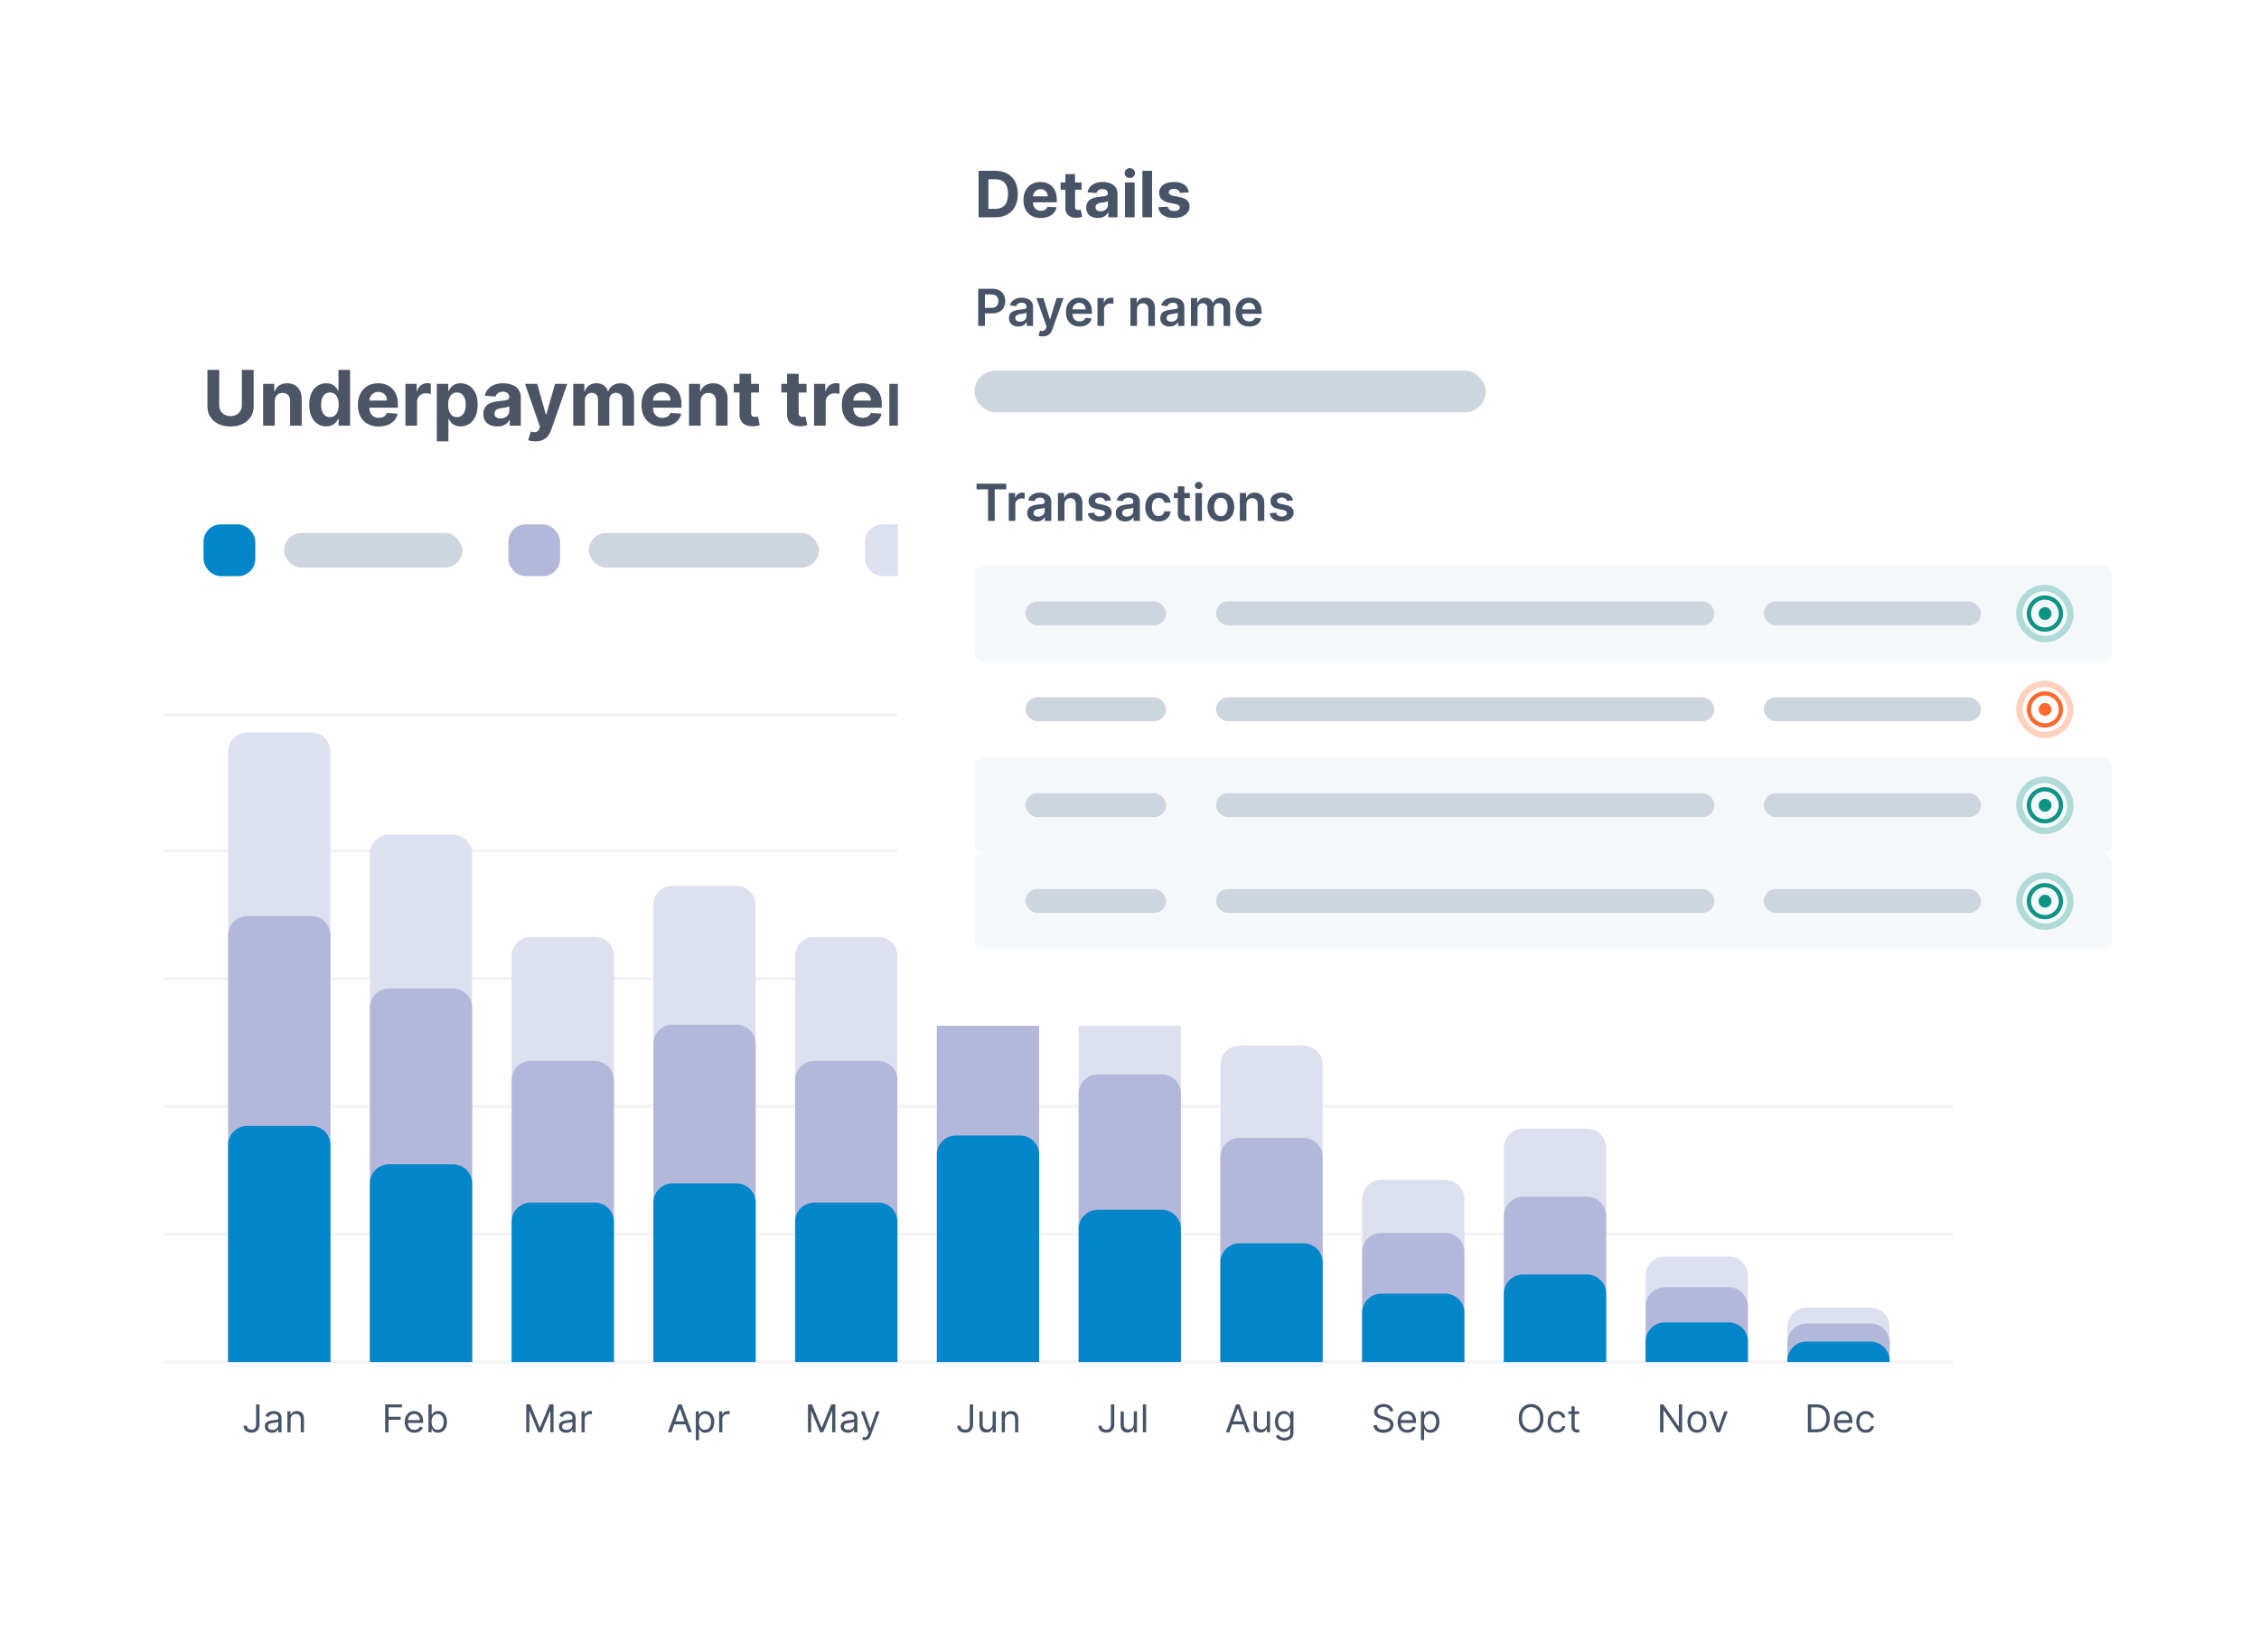
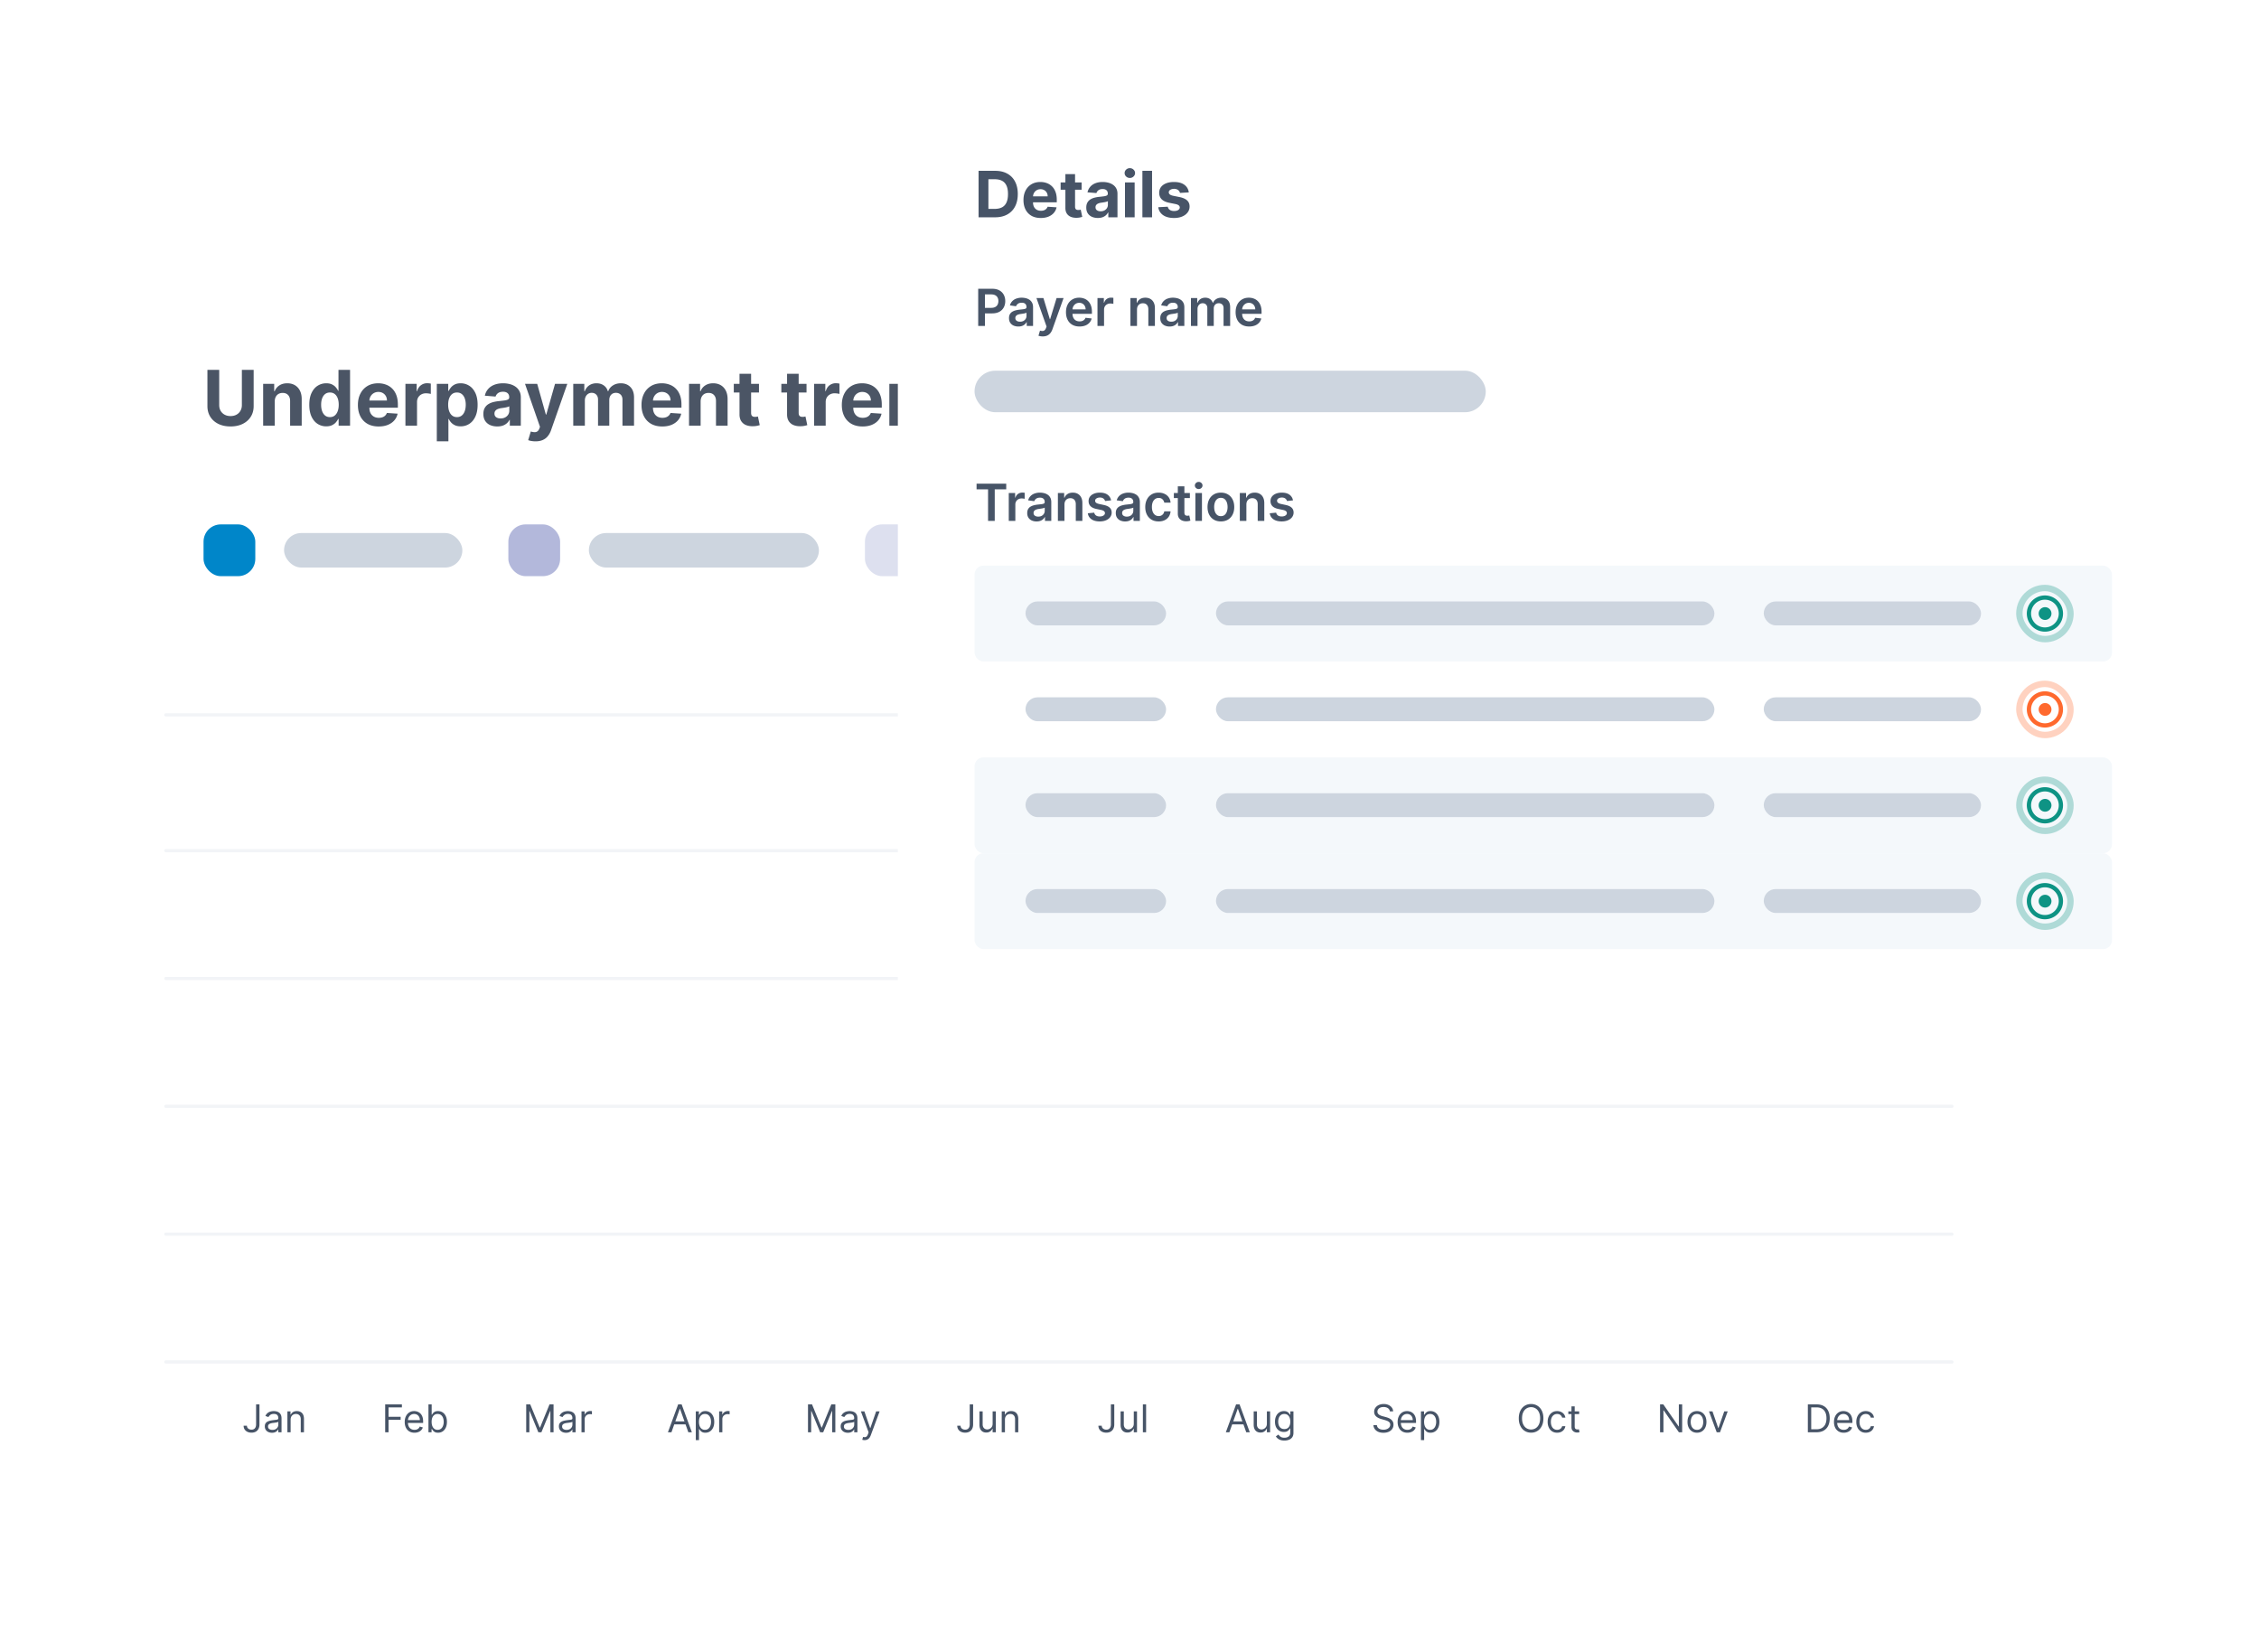
<svg xmlns="http://www.w3.org/2000/svg" width="707" height="517" fill="none">
  <g filter="url(#a)">
    <rect width="612.8" height="412.8" x="25" y="71" fill="#fff" rx="6" />
    <path stroke="#F2F4F7" stroke-linecap="round" d="M51.9 214.9h559m-559 42.5h559m-559 40h559m-559 40h559m-559 40h559m-559 40h559" />
    <path fill="#475467" d="M80.15 430.673h1.056v6.238c0 .557-.102 1.03-.307 1.419-.204.39-.493.685-.865.887-.372.201-.81.302-1.317.302-.477 0-.901-.086-1.274-.26a2.098 2.098 0 0 1-.877-.75c-.214-.323-.32-.708-.32-1.154h1.04c0 .247.06.463.183.647.125.182.295.324.511.426.216.103.462.154.737.154.304 0 .563-.064.776-.192.213-.128.375-.315.486-.562.114-.25.17-.556.17-.917v-6.238zm4.964 8.88c-.415 0-.791-.078-1.13-.234a1.94 1.94 0 0 1-.805-.686c-.199-.301-.298-.665-.298-1.091 0-.375.074-.679.221-.912.148-.236.346-.42.593-.554a3.12 3.12 0 0 1 .818-.298 10.1 10.1 0 0 1 .908-.162c.397-.051.72-.09.967-.115.25-.029.432-.075.545-.141.117-.065.175-.179.175-.341v-.034c0-.42-.115-.747-.345-.98-.227-.233-.573-.349-1.036-.349-.48 0-.856.105-1.129.315-.273.21-.464.435-.575.673l-.955-.341c.17-.397.398-.707.682-.929.287-.224.6-.38.938-.468a3.89 3.89 0 0 1 1.005-.137 4 4 0 0 1 .725.077c.275.048.54.149.797.303.258.153.473.385.643.694.17.31.256.725.256 1.245v4.312h-1.006v-.886h-.051a1.773 1.773 0 0 1-.341.456 1.97 1.97 0 0 1-.635.413c-.264.114-.587.17-.967.17zm.153-.903c.398 0 .733-.078 1.006-.234a1.602 1.602 0 0 0 .835-1.385v-.921c-.043.051-.136.098-.281.141a4.63 4.63 0 0 1-.495.106 20.937 20.937 0 0 1-.962.128 3.89 3.89 0 0 0-.734.166 1.271 1.271 0 0 0-.545.337c-.136.148-.204.35-.204.605 0 .35.129.614.387.793.262.176.593.264.993.264zm5.688-3.187v3.937h-1.006v-6.545h.972v1.022h.085c.154-.332.386-.599.699-.801.313-.204.716-.307 1.21-.307.443 0 .831.091 1.164.273.332.179.59.452.775.818.185.364.277.824.277 1.381v4.159h-1.005v-4.091c0-.514-.134-.915-.401-1.202-.267-.289-.634-.434-1.1-.434-.32 0-.608.069-.86.209-.25.139-.448.342-.593.609-.144.267-.217.591-.217.972zm29.593 3.937v-8.727h5.233v.937h-4.176v2.949h3.784v.938h-3.784v3.903h-1.057zm9.17.136c-.631 0-1.175-.139-1.632-.417a2.808 2.808 0 0 1-1.052-1.176c-.245-.506-.367-1.094-.367-1.765 0-.67.122-1.261.367-1.772.247-.514.59-.915 1.031-1.202.443-.29.96-.435 1.551-.435.341 0 .677.057 1.01.171.332.113.635.298.908.554.272.253.49.588.652 1.005.161.418.242.932.242 1.543v.426h-5.045v-.869h4.023c0-.369-.074-.699-.222-.989a1.67 1.67 0 0 0-.622-.686 1.746 1.746 0 0 0-.946-.251c-.401 0-.747.099-1.04.298a1.96 1.96 0 0 0-.669.767 2.257 2.257 0 0 0-.234 1.014v.58c0 .494.085.913.255 1.257.174.341.414.601.721.78.306.176.663.264 1.069.264.264 0 .503-.037.716-.111.216-.077.402-.19.558-.341.157-.153.277-.343.363-.571l.971.273c-.102.33-.274.619-.515.869a2.52 2.52 0 0 1-.895.58 3.33 3.33 0 0 1-1.198.204zm4.377-.136v-8.727h1.005v3.221h.086c.073-.113.176-.258.306-.434.134-.179.324-.338.571-.478.25-.142.588-.213 1.015-.213.551 0 1.036.138 1.457.414.42.275.749.666.984 1.172.236.505.354 1.102.354 1.789 0 .694-.118 1.294-.354 1.803-.235.506-.562.898-.98 1.176-.417.276-.899.413-1.444.413-.421 0-.758-.069-1.01-.208a1.867 1.867 0 0 1-.584-.482 5.85 5.85 0 0 1-.315-.452h-.12v1.006h-.971zm.988-3.273c0 .495.073.931.218 1.309.144.375.356.669.635.882.278.21.619.315 1.022.315.421 0 .772-.111 1.053-.332.284-.225.497-.526.639-.904a3.54 3.54 0 0 0 .217-1.27c0-.46-.071-.875-.213-1.244a1.923 1.923 0 0 0-.635-.882c-.281-.219-.635-.328-1.061-.328-.409 0-.753.103-1.031.311a1.864 1.864 0 0 0-.631.861c-.142.366-.213.794-.213 1.282zm29.604-5.454h1.262l2.966 7.244h.102l2.966-7.244h1.261v8.727h-.988v-6.631h-.086l-2.727 6.631h-.954l-2.728-6.631h-.085v6.631h-.989v-8.727zm12.466 8.88c-.415 0-.791-.078-1.129-.234a1.942 1.942 0 0 1-.806-.686c-.199-.301-.298-.665-.298-1.091 0-.375.074-.679.222-.912.147-.236.345-.42.592-.554a3.12 3.12 0 0 1 .818-.298 10.1 10.1 0 0 1 .908-.162c.398-.051.72-.09.967-.115.25-.029.432-.075.546-.141.116-.065.174-.179.174-.341v-.034c0-.42-.115-.747-.345-.98-.227-.233-.572-.349-1.035-.349-.48 0-.857.105-1.13.315-.272.21-.464.435-.575.673l-.954-.341c.17-.397.397-.707.681-.929.287-.224.6-.38.938-.468a3.89 3.89 0 0 1 1.006-.137 4 4 0 0 1 .724.077c.276.048.541.149.797.303.258.153.473.385.643.694.171.31.256.725.256 1.245v4.312h-1.006v-.886h-.051a1.77 1.77 0 0 1-.341.456c-.159.162-.37.299-.635.413-.264.114-.586.17-.967.17zm.153-.903c.398 0 .733-.078 1.006-.234a1.597 1.597 0 0 0 .835-1.385v-.921c-.042.051-.136.098-.281.141a4.65 4.65 0 0 1-.494.106 21.302 21.302 0 0 1-.963.128c-.262.034-.506.09-.733.166a1.268 1.268 0 0 0-.546.337c-.136.148-.204.35-.204.605 0 .35.129.614.388.793.261.176.592.264.992.264zm4.683.75v-6.545h.971v.988h.068c.12-.324.336-.586.648-.788a1.906 1.906 0 0 1 1.057-.303 10.862 10.862 0 0 1 .528.017v1.023a3.308 3.308 0 0 0-.234-.038 2.292 2.292 0 0 0-.379-.03 1.79 1.79 0 0 0-.853.2 1.47 1.47 0 0 0-.801 1.334v4.142h-1.005zm28.155 0h-1.108l3.205-8.727h1.091l3.204 8.727h-1.108l-2.608-7.347h-.068l-2.608 7.347zm.409-3.409h4.466v.937h-4.466v-.937zm7.206 5.864v-9h.972v1.039h.119a9.15 9.15 0 0 1 .307-.434c.133-.179.324-.338.571-.478.25-.142.588-.213 1.014-.213.551 0 1.037.138 1.458.414.42.275.748.666.984 1.172.236.505.354 1.102.354 1.789 0 .694-.118 1.294-.354 1.803-.236.506-.563.898-.98 1.176-.418.276-.899.413-1.445.413-.42 0-.757-.069-1.01-.208a1.878 1.878 0 0 1-.584-.482 6.475 6.475 0 0 1-.315-.452h-.085v3.461h-1.006zm.989-5.728c0 .495.072.931.217 1.309.145.375.357.669.635.882.279.21.619.315 1.023.315.42 0 .771-.111 1.052-.332.284-.225.498-.526.64-.904.144-.38.217-.804.217-1.27 0-.46-.071-.875-.213-1.244a1.923 1.923 0 0 0-.635-.882c-.281-.219-.635-.328-1.061-.328-.409 0-.753.103-1.031.311-.279.204-.489.491-.631.861-.142.366-.213.794-.213 1.282zm6.324 3.273v-6.545h.971v.988h.068c.12-.324.336-.586.648-.788a1.906 1.906 0 0 1 1.057-.303 10.862 10.862 0 0 1 .528.017v1.023a3.308 3.308 0 0 0-.234-.038 2.292 2.292 0 0 0-.379-.03c-.318 0-.602.067-.852.2a1.47 1.47 0 0 0-.802 1.334v4.142h-1.005zm27.807-8.727h1.261l2.966 7.244h.103l2.966-7.244h1.261v8.727h-.989v-6.631h-.085l-2.727 6.631h-.955l-2.727-6.631h-.085v6.631h-.989v-8.727zm12.466 8.88c-.415 0-.792-.078-1.13-.234a1.94 1.94 0 0 1-.805-.686c-.199-.301-.298-.665-.298-1.091 0-.375.074-.679.221-.912.148-.236.345-.42.593-.554.247-.133.519-.233.818-.298.301-.068.603-.122.907-.162.398-.051.721-.09.968-.115.25-.029.432-.075.545-.141.117-.065.175-.179.175-.341v-.034c0-.42-.115-.747-.345-.98-.228-.233-.573-.349-1.036-.349-.48 0-.856.105-1.129.315-.273.21-.465.435-.575.673l-.955-.341c.171-.397.398-.707.682-.929.287-.224.599-.38.937-.468a3.896 3.896 0 0 1 1.006-.137c.21 0 .452.026.725.077.275.048.541.149.796.303.259.153.473.385.644.694.17.31.256.725.256 1.245v4.312h-1.006v-.886h-.051a1.77 1.77 0 0 1-.341.456 1.973 1.973 0 0 1-.635.413c-.264.114-.587.17-.967.17zm.153-.903c.398 0 .733-.078 1.006-.234.275-.157.483-.358.622-.605.142-.248.213-.508.213-.78v-.921c-.043.051-.136.098-.281.141-.142.04-.307.075-.495.106a20.68 20.68 0 0 1-.963.128 3.91 3.91 0 0 0-.733.166 1.27 1.27 0 0 0-.545.337c-.136.148-.205.35-.205.605 0 .35.13.614.388.793.261.176.592.264.993.264zm5.096 3.205c-.171 0-.323-.015-.456-.043a1.19 1.19 0 0 1-.277-.077l.255-.886c.245.062.46.085.648.068a.78.78 0 0 0 .499-.251c.147-.148.282-.388.404-.721l.188-.511-2.421-6.579h1.091l1.807 5.215h.068l1.807-5.215h1.091l-2.778 7.5c-.125.338-.28.617-.465.839a1.743 1.743 0 0 1-.643.499 1.984 1.984 0 0 1-.818.162zm32.904-11.182h1.057v6.238c0 .557-.102 1.03-.307 1.419-.204.39-.493.685-.865.887-.372.201-.811.302-1.316.302a2.98 2.98 0 0 1-1.275-.26 2.097 2.097 0 0 1-.877-.75c-.214-.323-.32-.708-.32-1.154h1.04c0 .247.061.463.183.647.125.182.295.324.511.426.216.103.462.154.738.154.304 0 .562-.064.775-.192.213-.128.375-.315.486-.562.114-.25.17-.556.17-.917v-6.238zm7.164 6.051v-3.869h1.005v6.545h-1.005v-1.108h-.068a2.163 2.163 0 0 1-.716.848c-.324.23-.733.345-1.228.345-.409 0-.772-.089-1.091-.268a1.885 1.885 0 0 1-.75-.818c-.181-.367-.272-.829-.272-1.385v-4.159h1.005v4.09c0 .478.134.858.401 1.143.27.284.614.426 1.031.426.25 0 .504-.064.763-.192.261-.128.48-.324.656-.588.179-.264.269-.601.269-1.01zm3.853-1.261v3.937h-1.006v-6.545h.972v1.022h.085a1.88 1.88 0 0 1 .699-.801c.313-.204.716-.307 1.21-.307.443 0 .831.091 1.164.273.332.179.591.452.775.818.185.364.277.824.277 1.381v4.159h-1.005v-4.091c0-.514-.134-.915-.401-1.202-.267-.289-.634-.434-1.099-.434-.322 0-.608.069-.861.209-.25.139-.448.342-.593.609-.144.267-.217.591-.217.972zm33.16-4.79h1.057v6.238c0 .557-.102 1.03-.307 1.419-.204.39-.493.685-.865.887-.372.201-.811.302-1.317.302-.477 0-.902-.086-1.274-.26a2.1 2.1 0 0 1-.878-.75c-.213-.323-.319-.708-.319-1.154h1.04c0 .247.061.463.183.647.125.182.295.324.511.426.216.103.462.154.737.154.304 0 .563-.064.776-.192.213-.128.375-.315.486-.562.113-.25.17-.556.17-.917v-6.238zm7.164 6.051v-3.869h1.005v6.545h-1.005v-1.108h-.069a2.146 2.146 0 0 1-.716.848c-.323.23-.732.345-1.227.345-.409 0-.773-.089-1.091-.268a1.885 1.885 0 0 1-.75-.818c-.182-.367-.272-.829-.272-1.385v-4.159h1.005v4.09c0 .478.134.858.401 1.143.27.284.613.426 1.031.426.25 0 .504-.064.763-.192.261-.128.48-.324.656-.588.179-.264.269-.601.269-1.01zm3.853-6.051v8.727h-1.006v-8.727h1.006zm26.062 8.727h-1.108l3.204-8.727h1.091l3.205 8.727h-1.108l-2.608-7.347h-.068l-2.608 7.347zm.409-3.409h4.466v.937h-4.466v-.937zm11.331.733v-3.869h1.006v6.545h-1.006v-1.108h-.068a2.154 2.154 0 0 1-.716.848c-.324.23-.733.345-1.227.345-.41 0-.773-.089-1.091-.268a1.873 1.873 0 0 1-.75-.818c-.182-.367-.273-.829-.273-1.385v-4.159h1.006v4.09c0 .478.133.858.4 1.143.27.284.614.426 1.031.426.25 0 .505-.064.763-.192a1.66 1.66 0 0 0 .656-.588c.179-.264.269-.601.269-1.01zm5.49 5.267c-.486 0-.904-.063-1.253-.188a2.664 2.664 0 0 1-.874-.485 2.64 2.64 0 0 1-.549-.64l.801-.562c.091.119.206.256.345.409.139.156.329.291.571.405.244.116.564.175.959.175.528 0 .964-.128 1.308-.384.344-.256.516-.656.516-1.202v-1.329h-.086a5.56 5.56 0 0 1-.315.443 1.792 1.792 0 0 1-.58.464c-.25.134-.588.201-1.014.201a2.73 2.73 0 0 1-1.423-.375 2.628 2.628 0 0 1-.993-1.091c-.241-.477-.362-1.057-.362-1.739 0-.67.118-1.254.353-1.751.236-.5.564-.887.985-1.159.42-.276.906-.414 1.457-.414.426 0 .764.071 1.014.213.253.14.446.299.58.478.136.176.241.321.315.434h.103v-1.039h.971v6.733c0 .562-.128 1.019-.383 1.372a2.188 2.188 0 0 1-1.023.78 3.872 3.872 0 0 1-1.423.251zm-.034-3.597c.403 0 .744-.092 1.022-.277.279-.184.49-.45.635-.797.145-.346.218-.761.218-1.244 0-.471-.071-.888-.214-1.248a1.87 1.87 0 0 0-.63-.848c-.279-.205-.622-.307-1.031-.307-.427 0-.782.108-1.066.324a1.971 1.971 0 0 0-.635.869 3.366 3.366 0 0 0-.209 1.21c0 .455.071.857.214 1.206.144.347.357.619.639.818.284.196.636.294 1.057.294zm33.032-5.539a1.337 1.337 0 0 0-.622-1.006c-.364-.239-.81-.358-1.338-.358-.386 0-.724.062-1.014.187a1.62 1.62 0 0 0-.674.516 1.236 1.236 0 0 0-.238.746c0 .233.055.433.166.601.114.164.259.302.435.413.176.108.361.197.554.268.193.069.37.124.532.167l.887.238c.227.06.48.142.758.247.281.106.55.249.806.431.258.179.471.409.639.69.167.281.251.627.251 1.036 0 .471-.123.897-.37 1.278-.245.381-.603.683-1.074.908-.469.224-1.039.336-1.709.336-.625 0-1.166-.1-1.624-.302a2.596 2.596 0 0 1-1.074-.844 2.421 2.421 0 0 1-.439-1.257h1.091c.029.33.14.602.333.818a1.8 1.8 0 0 0 .741.477c.301.103.625.154.972.154a2.86 2.86 0 0 0 1.087-.196c.321-.134.575-.318.762-.554a1.31 1.31 0 0 0 .282-.835c0-.29-.081-.526-.243-.708a1.781 1.781 0 0 0-.64-.443 6.598 6.598 0 0 0-.856-.298l-1.074-.307c-.682-.196-1.222-.476-1.619-.84-.398-.363-.597-.839-.597-1.427 0-.489.132-.915.396-1.278a2.631 2.631 0 0 1 1.074-.853 3.636 3.636 0 0 1 1.513-.307c.563 0 1.063.101 1.5.303a2.6 2.6 0 0 1 1.04.818c.258.347.395.74.409 1.181h-1.023zm5.488 6.681c-.631 0-1.175-.139-1.632-.417a2.803 2.803 0 0 1-1.053-1.176c-.244-.506-.366-1.094-.366-1.765 0-.67.122-1.261.366-1.772a2.894 2.894 0 0 1 1.031-1.202c.444-.29.961-.435 1.552-.435.34 0 .677.057 1.009.171.333.113.635.298.908.554.273.253.49.588.652 1.005.162.418.243.932.243 1.543v.426h-5.045v-.869h4.022c0-.369-.074-.699-.221-.989a1.677 1.677 0 0 0-.622-.686 1.749 1.749 0 0 0-.946-.251c-.401 0-.748.099-1.04.298a1.96 1.96 0 0 0-.669.767 2.245 2.245 0 0 0-.235 1.014v.58c0 .494.086.913.256 1.257.173.341.413.601.72.78.307.176.664.264 1.07.264.264 0 .503-.037.716-.111.216-.077.402-.19.558-.341a1.54 1.54 0 0 0 .362-.571l.972.273c-.103.33-.274.619-.516.869-.241.247-.54.441-.895.58a3.325 3.325 0 0 1-1.197.204zm4.24 2.319v-9h.971v1.039h.12a9.15 9.15 0 0 1 .307-.434c.133-.179.323-.338.571-.478.25-.142.588-.213 1.014-.213.551 0 1.037.138 1.457.414.421.275.749.666.985 1.172.235.505.353 1.102.353 1.789 0 .694-.118 1.294-.353 1.803-.236.506-.563.898-.981 1.176-.417.276-.899.413-1.444.413-.421 0-.757-.069-1.01-.208a1.867 1.867 0 0 1-.584-.482 6.475 6.475 0 0 1-.315-.452h-.085v3.461h-1.006zm.988-5.728c0 .495.073.931.218 1.309.145.375.356.669.635.882.278.21.619.315 1.022.315.421 0 .772-.111 1.053-.332.284-.225.497-.526.639-.904a3.54 3.54 0 0 0 .218-1.27c0-.46-.071-.875-.213-1.244a1.93 1.93 0 0 0-.635-.882c-.282-.219-.635-.328-1.062-.328-.409 0-.752.103-1.031.311a1.862 1.862 0 0 0-.63.861c-.142.366-.214.794-.214 1.282zm37.339-1.091c0 .921-.166 1.716-.498 2.387-.333.67-.789 1.187-1.368 1.551-.58.364-1.242.545-1.986.545s-1.406-.181-1.986-.545c-.579-.364-1.035-.881-1.368-1.551-.332-.671-.498-1.466-.498-2.387 0-.92.166-1.716.498-2.386.333-.67.789-1.187 1.368-1.551.58-.364 1.242-.546 1.986-.546s1.406.182 1.986.546c.579.364 1.035.881 1.368 1.551.332.67.498 1.466.498 2.386zm-1.023 0c0-.755-.126-1.393-.379-1.913-.25-.52-.589-.913-1.018-1.18a2.643 2.643 0 0 0-1.432-.401c-.529 0-1.007.134-1.436.401-.426.267-.766.66-1.019 1.18-.25.52-.375 1.158-.375 1.913 0 .756.125 1.394.375 1.914.253.52.593.913 1.019 1.18.429.267.907.401 1.436.401.528 0 1.006-.134 1.432-.401.429-.267.768-.66 1.018-1.18.253-.52.379-1.158.379-1.914zm5.323 4.5c-.614 0-1.142-.144-1.585-.434a2.83 2.83 0 0 1-1.023-1.198c-.239-.508-.358-1.089-.358-1.743 0-.664.122-1.251.366-1.76a2.9 2.9 0 0 1 1.032-1.197c.443-.29.96-.435 1.551-.435.46 0 .875.086 1.244.256s.672.409.908.716.382.665.439 1.074h-1.006a1.564 1.564 0 0 0-.511-.793c-.262-.233-.614-.349-1.057-.349-.392 0-.736.102-1.031.307a1.986 1.986 0 0 0-.686.856c-.162.367-.243.797-.243 1.291 0 .506.079.946.238 1.321.162.375.389.667.682.874.296.207.642.311 1.04.311.261 0 .498-.045.711-.136.214-.091.394-.222.542-.392.147-.171.253-.375.315-.614h1.006a2.34 2.34 0 0 1-.422 1.044 2.364 2.364 0 0 1-.882.733c-.364.179-.787.268-1.27.268zm6.89-6.681v.852h-3.392v-.852h3.392zm-2.403-1.569h1.006v6.239c0 .284.041.497.123.639a.641.641 0 0 0 .324.281c.134.046.274.069.422.069.111 0 .202-.006.273-.017l.17-.034.205.903a2.129 2.129 0 0 1-.75.119c-.284 0-.563-.061-.835-.183a1.659 1.659 0 0 1-.674-.558c-.176-.25-.264-.566-.264-.946v-6.512zm34.642-.613v8.727h-1.023l-4.755-6.852h-.086v6.852h-1.056v-8.727h1.022l4.773 6.869h.085v-6.869h1.04zm4.638 8.863c-.591 0-1.11-.14-1.556-.421a2.872 2.872 0 0 1-1.04-1.181c-.247-.506-.37-1.096-.37-1.773 0-.681.123-1.277.37-1.785.25-.509.597-.904 1.04-1.185.446-.281.965-.422 1.556-.422.59 0 1.107.141 1.551.422.446.281.792.676 1.039 1.185.25.508.375 1.104.375 1.785 0 .677-.125 1.267-.375 1.773a2.828 2.828 0 0 1-1.039 1.181c-.444.281-.961.421-1.551.421zm0-.903c.448 0 .818-.115 1.107-.345.29-.23.505-.533.644-.908a3.48 3.48 0 0 0 .209-1.219c0-.437-.07-.845-.209-1.223a2.063 2.063 0 0 0-.644-.916c-.289-.233-.659-.349-1.107-.349-.449 0-.819.116-1.108.349-.29.233-.505.539-.644.916a3.518 3.518 0 0 0-.209 1.223c0 .438.07.844.209 1.219.139.375.354.678.644.908.289.23.659.345 1.108.345zm9.618-5.778-2.42 6.545h-1.023l-2.42-6.545h1.091l1.807 5.215h.068l1.807-5.215h1.09zm27.772 6.545h-2.693v-8.727h2.812c.847 0 1.571.174 2.173.524a3.422 3.422 0 0 1 1.385 1.496c.321.647.482 1.423.482 2.326 0 .909-.162 1.692-.486 2.348a3.455 3.455 0 0 1-1.415 1.509c-.619.349-1.372.524-2.258.524zm-1.637-.937h1.569c.721 0 1.319-.14 1.794-.418a2.575 2.575 0 0 0 1.061-1.189c.233-.514.349-1.126.349-1.837 0-.704-.115-1.311-.345-1.819a2.54 2.54 0 0 0-1.031-1.176c-.458-.276-1.027-.414-1.709-.414h-1.688v6.853zm10.177 1.073c-.631 0-1.175-.139-1.633-.417a2.808 2.808 0 0 1-1.052-1.176c-.244-.506-.367-1.094-.367-1.765 0-.67.123-1.261.367-1.772a2.894 2.894 0 0 1 1.031-1.202c.443-.29.96-.435 1.551-.435.341 0 .678.057 1.01.171.333.113.635.298.908.554.273.253.49.588.652 1.005.162.418.243.932.243 1.543v.426h-5.046v-.869h4.023c0-.369-.074-.699-.222-.989a1.663 1.663 0 0 0-.622-.686 1.746 1.746 0 0 0-.946-.251c-.4 0-.747.099-1.04.298a1.976 1.976 0 0 0-.669.767 2.257 2.257 0 0 0-.234 1.014v.58c0 .494.085.913.256 1.257.173.341.413.601.72.78.307.176.663.264 1.07.264.264 0 .502-.037.715-.111a1.54 1.54 0 0 0 .559-.341 1.54 1.54 0 0 0 .362-.571l.971.273c-.102.33-.274.619-.515.869a2.52 2.52 0 0 1-.895.58 3.325 3.325 0 0 1-1.197.204zm6.899 0c-.614 0-1.142-.144-1.586-.434a2.828 2.828 0 0 1-1.022-1.198c-.239-.508-.358-1.089-.358-1.743 0-.664.122-1.251.366-1.76.247-.511.591-.91 1.031-1.197.444-.29.961-.435 1.552-.435.46 0 .875.086 1.244.256s.672.409.908.716c.235.307.382.665.439 1.074h-1.006a1.56 1.56 0 0 0-.512-.793c-.261-.233-.613-.349-1.056-.349-.392 0-.736.102-1.032.307a2 2 0 0 0-.686.856c-.162.367-.243.797-.243 1.291 0 .506.08.946.239 1.321.162.375.389.667.682.874.295.207.642.311 1.04.311.261 0 .498-.045.711-.136a1.48 1.48 0 0 0 .542-.392 1.52 1.52 0 0 0 .315-.614h1.006a2.34 2.34 0 0 1-.422 1.044 2.364 2.364 0 0 1-.882.733c-.364.179-.787.268-1.27.268z" />
    <g clip-path="url(#b)">
      <g clip-path="url(#c)">
        <path fill="#DDE0EF" d="M71.4 226.4a6 6 0 0 1 6-6h20a6 6 0 0 1 6 6v191h-32v-191z" />
        <path fill="#B3B8DB" d="M71.4 283.858a6 6 0 0 1 6-6h20a6 6 0 0 1 6 6V417.4h-32V283.858z" />
        <path fill="#0086C9" d="M71.4 349.525a6 6 0 0 1 6-6h20a6 6 0 0 1 6 6V417.4h-32v-67.875z" />
        <path fill="#DDE0EF" d="M115.764 258.4a6 6 0 0 1 6-6h20a6 6 0 0 1 6 6v159h-32v-159z" />
        <path fill="#B3B8DB" d="M115.764 306.525a6 6 0 0 1 6-6h20a6 6 0 0 1 6 6V417.4h-32V306.525z" />
        <path fill="#0086C9" d="M115.764 361.525a6 6 0 0 1 6-6h20a6 6 0 0 1 6 6V417.4h-32v-55.875z" />
        <path fill="#DDE0EF" d="M160.127 290.4a6 6 0 0 1 6-6h20a6 6 0 0 1 6 6v127h-32v-127z" />
        <path fill="#B3B8DB" d="M160.127 329.192a6 6 0 0 1 6-6h20a6 6 0 0 1 6 6V417.4h-32v-88.208z" />
        <path fill="#0086C9" d="M160.127 373.525a6 6 0 0 1 6-6h20a6 6 0 0 1 6 6V417.4h-32v-43.875z" />
        <path fill="#DDE0EF" d="M204.491 274.4a6 6 0 0 1 6-6h20a6 6 0 0 1 6 6v143h-32v-143z" />
        <path fill="#B3B8DB" d="M204.491 317.858a6 6 0 0 1 6-6h20a6 6 0 0 1 6 6V417.4h-32v-99.542z" />
        <path fill="#0086C9" d="M204.491 367.525a6 6 0 0 1 6-6h20a6 6 0 0 1 6 6V417.4h-32v-49.875z" />
        <path fill="#DDE0EF" d="M248.855 290.4a6 6 0 0 1 6-6h20a6 6 0 0 1 6 6v127h-32v-127z" />
        <path fill="#B3B8DB" d="M248.855 329.192a6 6 0 0 1 6-6h20a6 6 0 0 1 6 6V417.4h-32v-88.208z" />
        <path fill="#0086C9" d="M248.855 373.525a6 6 0 0 1 6-6h20a6 6 0 0 1 6 6V417.4h-32v-43.875z" />
        <path fill="#DDE0EF" d="M293.218 234.4a6 6 0 0 1 6-6h20a6 6 0 0 1 6 6v183h-32v-183z" />
        <path fill="#B3B8DB" d="M293.218 289.525a6 6 0 0 1 6-6h20a6 6 0 0 1 6 6V417.4h-32V289.525z" />
        <path fill="#0086C9" d="M293.218 352.525a6 6 0 0 1 6-6h20a6 6 0 0 1 6 6V417.4h-32v-64.875z" />
        <path fill="#DDE0EF" d="M337.582 296.4a6 6 0 0 1 6-6h20a6 6 0 0 1 6 6v121h-32v-121z" />
        <path fill="#B3B8DB" d="M337.582 333.442a6 6 0 0 1 6-6h20a6 6 0 0 1 6 6V417.4h-32v-83.958z" />
        <path fill="#0086C9" d="M337.582 375.775a6 6 0 0 1 6-6h20a6 6 0 0 1 6 6V417.4h-32v-41.625z" />
        <path fill="#DDE0EF" d="M381.945 324.4a6 6 0 0 1 6-6h20a6 6 0 0 1 6 6v93h-32v-93z" />
        <path fill="#B3B8DB" d="M381.945 353.275a6 6 0 0 1 6-6h20a6 6 0 0 1 6 6V417.4h-32v-64.125z" />
        <path fill="#0086C9" d="M381.945 386.275a6 6 0 0 1 6-6h20a6 6 0 0 1 6 6V417.4h-32v-31.125z" />
        <path fill="#DDE0EF" d="M426.309 366.4a6 6 0 0 1 6-6h20a6 6 0 0 1 6 6v51h-32v-51z" />
        <path fill="#B3B8DB" d="M426.309 383.025a6 6 0 0 1 6-6h20a6 6 0 0 1 6 6V417.4h-32v-34.375z" />
        <path fill="#0086C9" d="M426.309 402.025a6 6 0 0 1 6-6h20a6 6 0 0 1 6 6V417.4h-32v-15.375z" />
        <path fill="#DDE0EF" d="M470.673 350.4a6 6 0 0 1 6-6h20a6 6 0 0 1 6 6v67h-32v-67z" />
        <path fill="#B3B8DB" d="M470.673 371.692a6 6 0 0 1 6-6h20a6 6 0 0 1 6 6V417.4h-32v-45.708z" />
        <path fill="#0086C9" d="M470.673 396.025a6 6 0 0 1 6-6h20a6 6 0 0 1 6 6V417.4h-32v-21.375z" />
        <path fill="#DDE0EF" d="M515.036 390.4a6 6 0 0 1 6-6h20a6 6 0 0 1 6 6v27h-32v-27z" />
        <path fill="#B3B8DB" d="M515.036 400.025a6 6 0 0 1 6-6h20a6 6 0 0 1 6 6V417.4h-32v-17.375z" />
        <path fill="#0086C9" d="M515.036 411.025a6 6 0 0 1 6-6h20a6 6 0 0 1 6 6v6.375h-32v-6.375z" />
        <path fill="#DDE0EF" d="M559.4 406.4a6 6 0 0 1 6-6h20a6 6 0 0 1 6 6v11h-32v-11z" />
        <path fill="#B3B8DB" d="M559.4 411.358a6 6 0 0 1 6-6h20a6 6 0 0 1 6 6v6.042h-32v-6.042z" />
        <path fill="#0086C9" d="M559.4 417.025a6 6 0 0 1 6-6h20a6 6 0 0 1 6 6v.375h-32v-.375z" />
      </g>
    </g>
    <path fill="#4B5565" d="M75.698 106.945h3.69v11.336c0 1.272-.303 2.386-.911 3.341-.603.954-1.446 1.698-2.532 2.233-1.085.528-2.349.792-3.792.792-1.449 0-2.716-.264-3.801-.792-1.086-.535-1.93-1.279-2.532-2.233-.602-.955-.903-2.069-.903-3.341v-11.336h3.69v11.02c0 .665.145 1.256.435 1.773.296.517.71.923 1.244 1.219.534.295 1.157.443 1.867.443.716 0 1.338-.148 1.866-.443a3.115 3.115 0 0 0 1.236-1.219c.296-.517.443-1.108.443-1.773v-11.02zm10.29 9.887v7.568h-3.631v-13.091h3.46v2.31h.153a3.65 3.65 0 0 1 1.458-1.807c.681-.449 1.508-.673 2.48-.673.909 0 1.701.199 2.378.596a4.056 4.056 0 0 1 1.576 1.705c.375.733.563 1.608.563 2.625v8.335h-3.63v-7.687c.005-.802-.2-1.427-.615-1.875-.414-.455-.985-.682-1.713-.682-.488 0-.92.105-1.295.315-.37.21-.66.517-.87.921-.204.397-.309.877-.315 1.44zm16.122 7.781a4.944 4.944 0 0 1-2.701-.767c-.802-.517-1.438-1.276-1.91-2.276-.465-1.005-.698-2.238-.698-3.698 0-1.5.241-2.748.724-3.742.483-1 1.125-1.747 1.926-2.241.807-.5 1.69-.75 2.651-.75.733 0 1.343.125 1.832.375.494.244.892.551 1.193.92.307.364.54.722.699 1.074h.111v-6.563h3.622V124.4h-3.579v-2.097h-.154c-.17.364-.412.725-.724 1.083-.307.352-.708.645-1.202.878-.489.233-1.085.349-1.79.349zm1.151-2.889c.585 0 1.079-.159 1.483-.477.409-.324.721-.776.937-1.355.222-.58.333-1.259.333-2.037 0-.779-.108-1.455-.324-2.029-.216-.574-.529-1.017-.938-1.329-.409-.313-.906-.469-1.491-.469-.597 0-1.1.162-1.509.486-.409.324-.718.772-.929 1.346-.21.574-.315 1.239-.315 1.995 0 .761.105 1.434.315 2.019.216.58.526 1.035.929 1.364.409.324.912.486 1.509.486zm15.249 2.932c-1.347 0-2.506-.273-3.477-.818a5.61 5.61 0 0 1-2.233-2.336c-.523-1.011-.784-2.207-.784-3.588 0-1.346.261-2.528.784-3.545s1.258-1.81 2.207-2.378c.955-.568 2.074-.852 3.358-.852.864 0 1.668.139 2.412.417.75.273 1.404.685 1.96 1.236.563.551 1 1.244 1.313 2.08.312.829.469 1.801.469 2.914v.998h-11.054v-2.25h7.636c0-.523-.114-.986-.341-1.39a2.45 2.45 0 0 0-.946-.946c-.398-.233-.861-.349-1.389-.349a2.8 2.8 0 0 0-1.466.383c-.421.25-.75.588-.989 1.015-.238.42-.36.889-.366 1.406v2.139c0 .648.119 1.207.358 1.679.244.472.588.835 1.031 1.091.443.256.969.383 1.577.383a3.43 3.43 0 0 0 1.108-.17 2.3 2.3 0 0 0 .86-.511c.239-.228.421-.506.546-.836l3.358.222a4.598 4.598 0 0 1-1.048 2.114c-.523.596-1.199 1.062-2.029 1.397-.824.33-1.775.495-2.855.495zm8.378-.256v-13.091h3.52v2.284h.136c.239-.812.639-1.426 1.202-1.841a3.16 3.16 0 0 1 1.943-.63 5.414 5.414 0 0 1 1.142.127v3.222a4.655 4.655 0 0 0-.707-.136 6.322 6.322 0 0 0-.827-.06c-.534 0-1.011.117-1.432.349a2.574 2.574 0 0 0-.988.955c-.239.409-.358.881-.358 1.415v7.406h-3.631zm9.82 4.909v-18h3.58v2.199h.162c.159-.352.389-.71.69-1.074a3.646 3.646 0 0 1 1.193-.92c.495-.25 1.108-.375 1.841-.375.955 0 1.835.25 2.642.75.807.494 1.452 1.241 1.935 2.241.483.994.724 2.242.724 3.742 0 1.46-.236 2.693-.707 3.698-.466 1-1.102 1.759-1.909 2.276-.801.511-1.699.767-2.693.767-.705 0-1.304-.116-1.799-.349a3.723 3.723 0 0 1-1.201-.878 4.418 4.418 0 0 1-.716-1.083h-.111v7.006h-3.631zm3.554-11.454c0 .778.108 1.457.324 2.037.216.579.528 1.031.938 1.355.409.318.906.477 1.491.477.591 0 1.091-.162 1.5-.486.409-.329.719-.784.929-1.364.216-.585.324-1.258.324-2.019 0-.756-.105-1.421-.315-1.995-.211-.574-.52-1.022-.929-1.346-.41-.324-.912-.486-1.509-.486-.591 0-1.091.156-1.5.469-.403.312-.713.755-.929 1.329-.216.574-.324 1.25-.324 2.029zm15.367 6.792c-.836 0-1.58-.145-2.233-.434a3.597 3.597 0 0 1-1.551-1.304c-.375-.58-.563-1.302-.563-2.165 0-.727.134-1.338.401-1.833.267-.494.63-.892 1.091-1.193a5.31 5.31 0 0 1 1.568-.682 11.94 11.94 0 0 1 1.858-.323c.761-.08 1.375-.154 1.841-.222.466-.074.804-.182 1.014-.324.21-.142.315-.352.315-.631v-.051c0-.54-.17-.957-.511-1.253-.335-.295-.813-.443-1.432-.443-.653 0-1.173.145-1.56.435a2.001 2.001 0 0 0-.767 1.074l-3.358-.273a4.567 4.567 0 0 1 1.006-2.062c.5-.586 1.145-1.035 1.935-1.347.795-.318 1.716-.477 2.761-.477a8.4 8.4 0 0 1 2.088.255 5.467 5.467 0 0 1 1.781.793c.523.358.935.818 1.236 1.381.301.556.452 1.224.452 2.002v8.83h-3.443v-1.815h-.103c-.21.409-.491.77-.843 1.082a3.93 3.93 0 0 1-1.27.725c-.495.17-1.066.255-1.713.255zm1.039-2.505c.535 0 1.006-.106 1.415-.316.409-.216.73-.506.963-.869.233-.364.35-.776.35-1.236v-1.389c-.114.074-.27.142-.469.204a8.41 8.41 0 0 1-.656.162c-.245.046-.489.088-.733.128l-.665.094a4.481 4.481 0 0 0-1.116.298 1.786 1.786 0 0 0-.742.554c-.176.227-.264.512-.264.852 0 .495.179.873.537 1.134.363.256.824.384 1.38.384zm10.922 7.167c-.46 0-.892-.037-1.295-.111a4.714 4.714 0 0 1-.989-.264l.818-2.71c.427.131.81.202 1.151.213.347.011.645-.068.895-.239.256-.17.463-.46.622-.869l.213-.554-4.696-13.466h3.818l2.71 9.614h.137l2.736-9.614h3.843l-5.088 14.506a6.083 6.083 0 0 1-.997 1.841c-.415.528-.94.934-1.577 1.218-.636.29-1.403.435-2.301.435zm11.821-4.909v-13.091h3.461v2.31h.153c.273-.767.727-1.372 1.364-1.816.636-.443 1.397-.664 2.284-.664.897 0 1.662.224 2.292.673a3.171 3.171 0 0 1 1.262 1.807h.136c.267-.75.75-1.35 1.449-1.799.704-.454 1.537-.681 2.497-.681 1.222 0 2.213.389 2.975 1.167.767.773 1.15 1.87 1.15 3.29v8.804h-3.622v-8.088c0-.727-.193-1.273-.58-1.636-.386-.364-.869-.546-1.448-.546-.66 0-1.174.21-1.543.631-.369.415-.554.963-.554 1.645v7.994h-3.52v-8.165c0-.642-.185-1.153-.554-1.534-.364-.381-.844-.571-1.44-.571-.404 0-.767.102-1.091.307-.318.199-.571.48-.759.844-.187.358-.281.778-.281 1.261v7.858h-3.631zm27.857.256c-1.347 0-2.506-.273-3.477-.818a5.604 5.604 0 0 1-2.233-2.336c-.523-1.011-.784-2.207-.784-3.588 0-1.346.261-2.528.784-3.545a5.789 5.789 0 0 1 2.207-2.378c.955-.568 2.074-.852 3.358-.852.864 0 1.668.139 2.412.417.75.273 1.403.685 1.96 1.236.563.551 1 1.244 1.313 2.08.312.829.468 1.801.468 2.914v.998h-11.054v-2.25h7.637c0-.523-.114-.986-.341-1.39a2.45 2.45 0 0 0-.946-.946c-.398-.233-.861-.349-1.389-.349a2.8 2.8 0 0 0-1.466.383c-.421.25-.75.588-.989 1.015a2.85 2.85 0 0 0-.366 1.406v2.139c0 .648.119 1.207.358 1.679.244.472.588.835 1.031 1.091.443.256.969.383 1.577.383a3.43 3.43 0 0 0 1.108-.17 2.3 2.3 0 0 0 .86-.511c.239-.228.421-.506.546-.836l3.358.222a4.59 4.59 0 0 1-1.049 2.114c-.522.596-1.198 1.062-2.028 1.397-.824.33-1.776.495-2.855.495zm12.008-7.824v7.568h-3.63v-13.091h3.46v2.31h.153a3.65 3.65 0 0 1 1.458-1.807c.682-.449 1.508-.673 2.48-.673.909 0 1.702.199 2.378.596.676.398 1.201.966 1.576 1.705.375.733.563 1.608.563 2.625v8.335h-3.631v-7.687c.006-.802-.199-1.427-.613-1.875-.415-.455-.986-.682-1.713-.682-.489 0-.921.105-1.296.315-.369.21-.659.517-.869.921-.205.397-.31.877-.316 1.44zm18.262-5.523v2.727h-7.883v-2.727h7.883zm-6.093-3.136h3.63v12.204c0 .336.052.597.154.784.102.182.244.31.426.384.187.074.403.111.648.111.17 0 .341-.014.511-.043l.392-.077.571 2.702c-.182.057-.437.122-.767.196-.329.08-.73.128-1.202.145-.875.034-1.642-.082-2.301-.349a3.207 3.207 0 0 1-1.525-1.245c-.364-.562-.543-1.272-.537-2.13v-12.682zm20.976 3.136v2.727h-7.883v-2.727h7.883zm-6.093-3.136h3.63v12.204c0 .336.051.597.154.784.102.182.244.31.426.384.187.074.403.111.648.111.17 0 .34-.014.511-.043l.392-.077.571 2.702c-.182.057-.438.122-.767.196-.33.08-.73.128-1.202.145-.875.034-1.642-.082-2.301-.349a3.214 3.214 0 0 1-1.526-1.245c-.363-.562-.542-1.272-.536-2.13v-12.682zm8.458 16.227v-13.091h3.52v2.284h.137c.238-.812.639-1.426 1.201-1.841a3.164 3.164 0 0 1 1.943-.63 5.446 5.446 0 0 1 1.143.127v3.222a4.698 4.698 0 0 0-.708-.136 6.322 6.322 0 0 0-.827-.06 2.91 2.91 0 0 0-1.431.349 2.577 2.577 0 0 0-.989.955c-.239.409-.358.881-.358 1.415v7.406h-3.631zm15.177.256c-1.346 0-2.505-.273-3.477-.818a5.61 5.61 0 0 1-2.233-2.336c-.523-1.011-.784-2.207-.784-3.588 0-1.346.261-2.528.784-3.545s1.258-1.81 2.207-2.378c.955-.568 2.074-.852 3.358-.852.864 0 1.668.139 2.412.417.75.273 1.404.685 1.96 1.236.563.551 1 1.244 1.313 2.08.312.829.469 1.801.469 2.914v.998h-11.054v-2.25h7.636c0-.523-.114-.986-.341-1.39a2.444 2.444 0 0 0-.946-.946c-.398-.233-.861-.349-1.389-.349a2.8 2.8 0 0 0-1.466.383c-.42.25-.75.588-.989 1.015-.238.42-.36.889-.366 1.406v2.139c0 .648.119 1.207.358 1.679.244.472.588.835 1.031 1.091.443.256.969.383 1.577.383.403 0 .773-.056 1.108-.17.335-.114.622-.284.861-.511.238-.228.42-.506.545-.836l3.358.222a4.588 4.588 0 0 1-1.048 2.114c-.523.596-1.199 1.062-2.029 1.397-.824.33-1.775.495-2.855.495zm12.009-7.824v7.568h-3.631v-13.091h3.46v2.31h.154a3.643 3.643 0 0 1 1.457-1.807c.682-.449 1.509-.673 2.48-.673.909 0 1.702.199 2.378.596a4.057 4.057 0 0 1 1.577 1.705c.375.733.562 1.608.562 2.625v8.335h-3.63v-7.687c.005-.802-.199-1.427-.614-1.875-.415-.455-.986-.682-1.713-.682-.489 0-.921.105-1.296.315-.369.21-.659.517-.869.921-.204.397-.31.877-.315 1.44zm16.123 7.781a4.945 4.945 0 0 1-2.702-.767c-.801-.517-1.438-1.276-1.909-2.276-.466-1.005-.699-2.238-.699-3.698 0-1.5.241-2.748.724-3.742.483-1 1.125-1.747 1.927-2.241.806-.5 1.69-.75 2.65-.75.733 0 1.344.125 1.832.375.495.244.893.551 1.194.92.306.364.539.722.699 1.074h.11v-6.563h3.622V124.4h-3.579v-2.097h-.153a4.68 4.68 0 0 1-.725 1.083 3.601 3.601 0 0 1-1.202.878c-.488.233-1.085.349-1.789.349zm1.15-2.889c.585 0 1.08-.159 1.483-.477.409-.324.722-.776.938-1.355.221-.58.332-1.259.332-2.037 0-.779-.108-1.455-.324-2.029-.216-.574-.528-1.017-.937-1.329-.409-.313-.907-.469-1.492-.469-.596 0-1.099.162-1.508.486-.409.324-.719.772-.929 1.346-.211.574-.316 1.239-.316 1.995 0 .761.105 1.434.316 2.019.216.58.525 1.035.929 1.364.409.324.912.486 1.508.486zm14.906 2.676v-17.455h3.631v6.563h.111c.159-.352.389-.71.69-1.074a3.646 3.646 0 0 1 1.193-.92c.495-.25 1.108-.375 1.841-.375.955 0 1.836.25 2.642.75.807.494 1.452 1.241 1.935 2.241.483.994.724 2.242.724 3.742 0 1.46-.235 2.693-.707 3.698-.466 1-1.102 1.759-1.909 2.276-.801.511-1.699.767-2.693.767-.705 0-1.304-.116-1.798-.349a3.716 3.716 0 0 1-1.202-.878 4.447 4.447 0 0 1-.716-1.083h-.162v2.097h-3.58zm3.554-6.545c0 .778.108 1.457.324 2.037.216.579.529 1.031.938 1.355.409.318.906.477 1.491.477.591 0 1.091-.162 1.5-.486.409-.329.719-.784.929-1.364.216-.585.324-1.258.324-2.019 0-.756-.105-1.421-.315-1.995-.21-.574-.52-1.022-.929-1.346-.409-.324-.912-.486-1.509-.486-.591 0-1.091.156-1.5.469-.403.312-.713.755-.929 1.329-.216.574-.324 1.25-.324 2.029zm13.456 11.454c-.461 0-.892-.037-1.296-.111a4.687 4.687 0 0 1-.988-.264l.818-2.71c.426.131.809.202 1.15.213.347.011.645-.068.895-.239.256-.17.463-.46.622-.869l.213-.554-4.696-13.466h3.819l2.71 9.614h.136l2.736-9.614h3.844l-5.088 14.506a6.107 6.107 0 0 1-.998 1.841c-.414.528-.94.934-1.576 1.218-.637.29-1.404.435-2.301.435zm17.375 0v-18h3.58v2.199h.162c.159-.352.389-.71.69-1.074a3.646 3.646 0 0 1 1.193-.92c.495-.25 1.108-.375 1.841-.375.955 0 1.835.25 2.642.75.807.494 1.452 1.241 1.935 2.241.483.994.724 2.242.724 3.742 0 1.46-.235 2.693-.707 3.698-.466 1-1.102 1.759-1.909 2.276-.801.511-1.699.767-2.693.767-.705 0-1.304-.116-1.799-.349a3.723 3.723 0 0 1-1.201-.878 4.447 4.447 0 0 1-.716-1.083h-.111v7.006h-3.631zm3.554-11.454c0 .778.108 1.457.324 2.037.216.579.529 1.031.938 1.355.409.318.906.477 1.491.477.591 0 1.091-.162 1.5-.486.409-.329.719-.784.929-1.364.216-.585.324-1.258.324-2.019 0-.756-.105-1.421-.315-1.995-.211-.574-.52-1.022-.929-1.346-.409-.324-.912-.486-1.509-.486-.591 0-1.091.156-1.5.469-.403.312-.713.755-.929 1.329-.216.574-.324 1.25-.324 2.029zm15.367 6.792c-.835 0-1.58-.145-2.233-.434a3.597 3.597 0 0 1-1.551-1.304c-.375-.58-.563-1.302-.563-2.165 0-.727.134-1.338.401-1.833.267-.494.63-.892 1.091-1.193a5.31 5.31 0 0 1 1.568-.682 11.94 11.94 0 0 1 1.858-.323c.761-.08 1.375-.154 1.841-.222.466-.074.804-.182 1.014-.324.21-.142.315-.352.315-.631v-.051c0-.54-.17-.957-.511-1.253-.335-.295-.813-.443-1.432-.443-.653 0-1.173.145-1.56.435a2.001 2.001 0 0 0-.767 1.074l-3.358-.273a4.567 4.567 0 0 1 1.006-2.062c.5-.586 1.145-1.035 1.935-1.347.795-.318 1.716-.477 2.761-.477a8.4 8.4 0 0 1 2.088.255 5.467 5.467 0 0 1 1.781.793c.523.358.935.818 1.236 1.381.301.556.452 1.224.452 2.002v8.83h-3.443v-1.815h-.102c-.211.409-.492.77-.844 1.082a3.93 3.93 0 0 1-1.27.725c-.494.17-1.065.255-1.713.255zm1.04-2.505c.534 0 1.005-.106 1.414-.316.409-.216.73-.506.963-.869.233-.364.35-.776.35-1.236v-1.389c-.114.074-.27.142-.469.204a8.41 8.41 0 0 1-.656.162c-.244.046-.489.088-.733.128l-.665.094a4.481 4.481 0 0 0-1.116.298 1.786 1.786 0 0 0-.742.554c-.176.227-.264.512-.264.852 0 .495.179.873.537 1.134.364.256.824.384 1.381.384zm10.921 7.167c-.46 0-.892-.037-1.295-.111a4.714 4.714 0 0 1-.989-.264l.819-2.71c.426.131.809.202 1.15.213.347.011.645-.068.895-.239.256-.17.463-.46.622-.869l.213-.554-4.696-13.466h3.818l2.711 9.614h.136l2.736-9.614h3.844l-5.089 14.506a6.083 6.083 0 0 1-.997 1.841c-.414.528-.94.934-1.576 1.218-.637.29-1.404.435-2.302.435zm17.366-4.653c-1.347 0-2.506-.273-3.478-.818a5.61 5.61 0 0 1-2.233-2.336c-.522-1.011-.784-2.207-.784-3.588 0-1.346.262-2.528.784-3.545a5.798 5.798 0 0 1 2.208-2.378c.954-.568 2.074-.852 3.358-.852.863 0 1.667.139 2.412.417.75.273 1.403.685 1.96 1.236.562.551 1 1.244 1.312 2.08.313.829.469 1.801.469 2.914v.998h-11.054v-2.25h7.636c0-.523-.113-.986-.34-1.39a2.453 2.453 0 0 0-.947-.946c-.397-.233-.86-.349-1.389-.349-.551 0-1.039.128-1.466.383-.42.25-.75.588-.988 1.015-.239.42-.361.889-.367 1.406v2.139c0 .648.12 1.207.358 1.679.245.472.588.835 1.031 1.091.444.256.969.383 1.577.383a3.42 3.42 0 0 0 1.108-.17c.335-.114.622-.284.861-.511.239-.228.42-.506.545-.836l3.358.222a4.588 4.588 0 0 1-1.048 2.114c-.523.596-1.199 1.062-2.028 1.397-.824.33-1.776.495-2.855.495zm8.377-.256v-13.091h3.52v2.284h.137c.238-.812.639-1.426 1.201-1.841a3.164 3.164 0 0 1 1.943-.63 5.446 5.446 0 0 1 1.143.127v3.222a4.698 4.698 0 0 0-.708-.136 6.322 6.322 0 0 0-.827-.06 2.91 2.91 0 0 0-1.431.349 2.577 2.577 0 0 0-.989.955c-.239.409-.358.881-.358 1.415v7.406h-3.631z" />
    <rect width="16.2" height="16.2" x="63.701" y="155.3" fill="#0086C9" rx="5.4" />
    <rect width="55.8" height="10.8" x="88.901" y="158" fill="#CDD5DF" rx="5.4" />
    <rect width="16.2" height="16.2" x="159.101" y="155.3" fill="#B3B8DB" rx="5.4" />
    <rect width="72" height="10.8" x="184.301" y="158" fill="#CDD5DF" rx="5.4" />
    <rect width="16.2" height="16.2" x="270.701" y="155.3" fill="#DDE0EF" rx="5.4" />
    <rect width="43.2" height="10.8" x="295.901" y="158" fill="#CDD5DF" rx="5.4" />
  </g>
  <g filter="url(#d)">
    <rect width="404" height="299" x="281" y="14" fill="#fff" rx="6" />
    <path fill="#475467" d="M311.42 60h-5.156V45.455h5.199c1.463 0 2.723.29 3.778.873a5.9 5.9 0 0 1 2.437 2.493c.572 1.084.859 2.382.859 3.892 0 1.515-.287 2.817-.859 3.906a5.908 5.908 0 0 1-2.451 2.507c-1.06.583-2.329.874-3.807.874zm-2.081-2.635h1.954c.909 0 1.673-.16 2.294-.483.625-.327 1.093-.83 1.406-1.513.317-.686.476-1.572.476-2.656 0-1.075-.159-1.953-.476-2.635-.313-.682-.779-1.184-1.399-1.506-.621-.322-1.385-.483-2.294-.483h-1.961v9.276zm16.391 2.848c-1.122 0-2.088-.227-2.898-.682a4.671 4.671 0 0 1-1.861-1.946c-.435-.843-.653-1.84-.653-2.99 0-1.122.218-2.107.653-2.954a4.832 4.832 0 0 1 1.84-1.982c.795-.473 1.728-.71 2.798-.71.72 0 1.39.116 2.01.348.625.227 1.169.57 1.633 1.03.469.459.834 1.037 1.094 1.733.261.69.391 1.5.391 2.429v.83h-9.212v-1.874h6.364c0-.436-.095-.822-.284-1.158a2.036 2.036 0 0 0-.789-.788 2.246 2.246 0 0 0-1.157-.292c-.46 0-.867.107-1.222.32-.35.208-.625.49-.824.845-.199.35-.3.741-.305 1.172v1.783c0 .54.099 1.006.298 1.399.204.393.49.696.86.909.369.213.807.32 1.313.32.337 0 .644-.048.924-.142.279-.095.518-.237.717-.427.199-.189.35-.421.455-.696l2.798.185a3.815 3.815 0 0 1-.874 1.761c-.435.497-.999.886-1.69 1.165-.687.275-1.48.412-2.379.412zm12.784-11.122v2.273h-6.57V49.09h6.57zm-5.078-2.614h3.025v10.17c0 .28.043.498.128.654a.705.705 0 0 0 .355.32c.156.061.336.092.54.092.142 0 .284-.012.426-.035.142-.029.251-.05.327-.064l.476 2.251a8.65 8.65 0 0 1-.639.163 5.134 5.134 0 0 1-1.002.121c-.729.029-1.368-.069-1.918-.291a2.678 2.678 0 0 1-1.271-1.037c-.303-.469-.452-1.06-.447-1.776V46.477zm10.16 13.729c-.696 0-1.317-.12-1.861-.362a2.993 2.993 0 0 1-1.293-1.087c-.312-.483-.469-1.084-.469-1.804 0-.606.112-1.115.334-1.527a2.71 2.71 0 0 1 .909-.994c.384-.251.819-.44 1.307-.568a9.98 9.98 0 0 1 1.548-.27 39.038 39.038 0 0 0 1.534-.185c.389-.062.67-.151.846-.27.175-.118.262-.293.262-.525v-.043c0-.45-.142-.798-.426-1.044-.279-.246-.677-.37-1.193-.37-.544 0-.978.121-1.3.363a1.665 1.665 0 0 0-.639.895l-2.798-.227a3.798 3.798 0 0 1 .838-1.72c.417-.487.954-.861 1.612-1.121.663-.266 1.43-.398 2.301-.398.606 0 1.186.07 1.74.213a4.555 4.555 0 0 1 1.485.66c.435.299.779.682 1.03 1.151.251.464.376 1.02.376 1.669V60h-2.869v-1.513h-.086a3.061 3.061 0 0 1-.703.902 3.247 3.247 0 0 1-1.058.604c-.412.142-.888.213-1.427.213zm.866-2.088c.445 0 .838-.088 1.179-.263.341-.18.608-.421.803-.724a1.87 1.87 0 0 0 .291-1.03v-1.158a1.624 1.624 0 0 1-.391.17 7.053 7.053 0 0 1-.547.136c-.203.037-.407.073-.611.106l-.554.078a3.741 3.741 0 0 0-.93.249 1.49 1.49 0 0 0-.618.462c-.147.189-.22.426-.22.71 0 .412.149.727.447.944.303.213.687.32 1.151.32zM352.086 60V49.09h3.026V60h-3.026zm1.52-12.315c-.45 0-.836-.15-1.157-.448a1.448 1.448 0 0 1-.476-1.086c0-.417.158-.775.476-1.073a1.626 1.626 0 0 1 1.157-.454c.45 0 .834.151 1.151.454.322.298.483.656.483 1.073 0 .421-.161.783-.483 1.086a1.62 1.62 0 0 1-1.151.448zm6.955-2.23V60h-3.025V45.455h3.025zm11.5 6.747-2.769.17a1.442 1.442 0 0 0-.306-.639 1.616 1.616 0 0 0-.618-.462 2.097 2.097 0 0 0-.902-.177c-.468 0-.864.1-1.186.298-.322.194-.483.455-.483.781 0 .26.104.48.313.66.208.18.566.325 1.072.434l1.975.398c1.06.218 1.851.568 2.372 1.05.521.484.781 1.118.781 1.904 0 .715-.211 1.343-.632 1.882-.417.54-.99.962-1.719 1.265-.724.298-1.56.447-2.507.447-1.444 0-2.595-.3-3.452-.902-.852-.606-1.351-1.43-1.498-2.471l2.976-.157c.09.44.307.777.653 1.009.346.227.788.34 1.328.34.53 0 .957-.101 1.279-.305.326-.208.492-.476.497-.802a.836.836 0 0 0-.348-.675c-.228-.18-.578-.317-1.051-.412l-1.89-.376c-1.065-.213-1.858-.583-2.379-1.108-.516-.526-.774-1.196-.774-2.01 0-.701.189-1.305.568-1.811.384-.507.921-.898 1.612-1.172.696-.275 1.511-.412 2.444-.412 1.377 0 2.462.291 3.252.873.796.583 1.26 1.376 1.392 2.38zM306.148 94V82.364h4.363c.894 0 1.644.166 2.25.5.61.333 1.07.791 1.381 1.375.314.58.472 1.238.472 1.977 0 .746-.158 1.409-.472 1.989a3.365 3.365 0 0 1-1.392 1.369c-.614.33-1.369.494-2.267.494h-2.892v-1.733h2.608c.523 0 .951-.09 1.284-.272.333-.182.58-.432.739-.75.162-.319.244-.684.244-1.097a2.35 2.35 0 0 0-.244-1.091 1.662 1.662 0 0 0-.745-.733c-.333-.178-.763-.267-1.289-.267h-1.932V94h-2.108zm12.561.176a3.647 3.647 0 0 1-1.495-.295 2.442 2.442 0 0 1-1.045-.887c-.254-.39-.381-.87-.381-1.443 0-.492.091-.9.273-1.222.182-.321.43-.579.744-.772a3.764 3.764 0 0 1 1.063-.438 8.657 8.657 0 0 1 1.233-.221c.511-.053.926-.1 1.244-.142.318-.046.549-.114.693-.205.148-.095.222-.24.222-.437v-.035c0-.427-.127-.759-.381-.994s-.619-.352-1.096-.352c-.504 0-.904.11-1.199.33-.292.22-.489.479-.591.778l-1.921-.273c.152-.53.402-.973.75-1.33.349-.36.775-.628 1.279-.806a4.888 4.888 0 0 1 1.67-.273c.421 0 .839.05 1.256.148.417.098.797.261 1.142.489.345.223.621.528.83.914.212.387.318.87.318 1.45V94h-1.978v-1.199h-.068c-.125.243-.301.47-.528.682a2.548 2.548 0 0 1-.847.506 3.411 3.411 0 0 1-1.187.187zm.534-1.511c.413 0 .771-.082 1.074-.245a1.8 1.8 0 0 0 .699-.659c.166-.272.25-.57.25-.892v-1.028a.979.979 0 0 1-.33.148 4.64 4.64 0 0 1-.511.119c-.19.034-.377.064-.563.09l-.483.069a3.6 3.6 0 0 0-.824.205 1.368 1.368 0 0 0-.573.397c-.141.167-.211.383-.211.648 0 .379.139.665.415.858.277.193.629.29 1.057.29zm7.108 4.608c-.28 0-.54-.023-.779-.069a2.887 2.887 0 0 1-.562-.147l.477-1.603c.299.088.567.13.801.126a.984.984 0 0 0 .62-.222c.181-.14.335-.375.46-.705l.176-.471-3.165-8.91h2.182l2.011 6.592h.091l2.017-6.591h2.188l-3.494 9.784a3.92 3.92 0 0 1-.648 1.187 2.635 2.635 0 0 1-.989.762c-.386.178-.848.267-1.386.267zm11.507-3.102c-.875 0-1.631-.182-2.267-.546a3.692 3.692 0 0 1-1.46-1.557c-.341-.674-.512-1.468-.512-2.38 0-.898.171-1.686.512-2.364a3.857 3.857 0 0 1 1.443-1.591c.617-.383 1.343-.574 2.176-.574.538 0 1.045.087 1.523.261.481.17.905.436 1.272.796.372.36.663.818.875 1.375.213.553.319 1.212.319 1.977v.63h-7.154v-1.385h5.182a2.211 2.211 0 0 0-.256-1.052 1.85 1.85 0 0 0-.699-.733 1.963 1.963 0 0 0-1.034-.267c-.42 0-.789.103-1.108.307-.318.2-.566.466-.744.796a2.295 2.295 0 0 0-.267 1.073v1.21c0 .508.093.944.279 1.307.185.36.445.637.778.83.333.19.723.284 1.17.284.3 0 .57-.041.813-.125.242-.087.453-.214.631-.38.178-.167.312-.374.403-.62l1.92.216a2.99 2.99 0 0 1-.693 1.33 3.38 3.38 0 0 1-1.295.875c-.527.204-1.129.306-1.807.306zm5.621-.171v-8.727h1.994v1.454h.091c.159-.504.432-.892.818-1.165.39-.276.835-.414 1.335-.414.114 0 .241.005.381.017.144.007.263.02.358.04v1.892a2.16 2.16 0 0 0-.415-.08 3.807 3.807 0 0 0-.54-.04c-.375 0-.712.082-1.011.245-.295.159-.528.38-.699.664a1.88 1.88 0 0 0-.255.983V94h-2.057zm12.369-5.114V94h-2.057v-8.727h1.966v1.483h.102c.201-.489.521-.877.961-1.165.443-.288.99-.432 1.642-.432.602 0 1.127.129 1.574.386.45.258.799.631 1.045 1.12.25.488.373 1.081.369 1.778V94h-2.057v-5.239c0-.583-.151-1.04-.454-1.369-.299-.33-.714-.494-1.244-.494-.36 0-.68.08-.961.238a1.66 1.66 0 0 0-.653.677c-.155.295-.233.653-.233 1.073zm10.205 5.29a3.643 3.643 0 0 1-1.495-.295 2.436 2.436 0 0 1-1.045-.887c-.254-.39-.381-.87-.381-1.443 0-.492.091-.9.273-1.222.182-.321.43-.579.744-.772a3.764 3.764 0 0 1 1.063-.438 8.607 8.607 0 0 1 1.233-.221c.511-.053.926-.1 1.244-.142.318-.046.549-.114.693-.205.148-.095.222-.24.222-.437v-.035c0-.427-.127-.759-.381-.994s-.619-.352-1.097-.352c-.503 0-.903.11-1.198.33-.292.22-.489.479-.591.778l-1.921-.273c.152-.53.402-.973.75-1.33.349-.36.775-.628 1.279-.806a4.884 4.884 0 0 1 1.67-.273c.421 0 .839.05 1.256.148.416.098.797.261 1.142.489.344.223.621.528.829.914.212.387.319.87.319 1.45V94h-1.978v-1.199h-.068c-.125.243-.301.47-.528.682a2.548 2.548 0 0 1-.847.506 3.411 3.411 0 0 1-1.187.187zm.534-1.511c.413 0 .77-.082 1.074-.245.303-.166.535-.386.698-.659.167-.272.25-.57.25-.892v-1.028a.962.962 0 0 1-.329.148 4.662 4.662 0 0 1-.512.119c-.189.034-.376.064-.562.09l-.483.069a3.6 3.6 0 0 0-.824.205 1.371 1.371 0 0 0-.574.397c-.14.167-.21.383-.21.648 0 .379.138.665.415.858.276.193.629.29 1.057.29zM372.729 94v-8.727h1.966v1.483h.102c.182-.5.483-.89.903-1.17.421-.285.923-.427 1.506-.427.591 0 1.089.144 1.494.432.409.284.697.672.864 1.165h.091c.193-.485.519-.871.977-1.16.462-.291 1.01-.437 1.642-.437.803 0 1.458.254 1.966.761.508.508.761 1.249.761 2.222V94h-2.062v-5.54c0-.541-.144-.937-.432-1.187a1.542 1.542 0 0 0-1.057-.381c-.496 0-.884.155-1.164.466-.277.307-.415.706-.415 1.199V94h-2.017v-5.625c0-.45-.137-.81-.409-1.08-.269-.269-.622-.403-1.057-.403a1.49 1.49 0 0 0-.807.227 1.59 1.59 0 0 0-.58.631 1.969 1.969 0 0 0-.215.943V94h-2.057zm18.223.17c-.875 0-1.631-.181-2.267-.545a3.694 3.694 0 0 1-1.461-1.557c-.34-.674-.511-1.468-.511-2.38 0-.898.171-1.686.511-2.364a3.866 3.866 0 0 1 1.444-1.591c.617-.383 1.342-.574 2.176-.574.538 0 1.045.087 1.522.261.482.17.906.436 1.273.796.371.36.663.818.875 1.375.212.553.318 1.212.318 1.977v.63h-7.153v-1.385h5.182a2.211 2.211 0 0 0-.256-1.052c-.167-.31-.4-.555-.699-.733a1.963 1.963 0 0 0-1.034-.267c-.42 0-.79.103-1.108.307-.318.2-.566.466-.744.796a2.295 2.295 0 0 0-.267 1.073v1.21c0 .508.093.944.278 1.307.186.36.445.637.779.83.333.19.723.284 1.17.284.299 0 .57-.041.813-.125a1.81 1.81 0 0 0 .63-.38c.178-.167.313-.374.404-.62l1.92.216a2.99 2.99 0 0 1-.693 1.33 3.38 3.38 0 0 1-1.295.875c-.527.204-1.129.306-1.807.306z" />
    <rect width="160" height="13" x="305" y="108" fill="#CDD5DF" rx="6.5" />
    <path fill="#475467" d="M305.636 145.131v-1.767h9.284v1.767h-3.596V155h-2.091v-9.869h-3.597zM315.713 155v-8.727h1.994v1.454h.091c.159-.504.432-.892.818-1.165a2.259 2.259 0 0 1 1.336-.414c.113 0 .24.005.38.017.144.007.264.021.358.04v1.892a2.117 2.117 0 0 0-.414-.08 3.906 3.906 0 0 0-.54-.04c-.375 0-.712.082-1.012.245-.295.159-.528.38-.698.664a1.869 1.869 0 0 0-.256.983V155h-2.057zm8.699.176a3.639 3.639 0 0 1-1.494-.295 2.443 2.443 0 0 1-1.046-.887c-.254-.39-.381-.871-.381-1.443 0-.492.091-.899.273-1.221.182-.322.43-.58.745-.773a3.767 3.767 0 0 1 1.062-.438 8.628 8.628 0 0 1 1.233-.221c.511-.053.926-.101 1.244-.142.318-.046.55-.114.693-.205.148-.095.222-.24.222-.437v-.034c0-.428-.127-.76-.381-.995-.253-.235-.619-.352-1.096-.352-.504 0-.904.11-1.199.329-.292.22-.489.48-.591.779l-1.92-.273c.151-.53.401-.973.75-1.329.348-.36.774-.629 1.278-.807a4.888 4.888 0 0 1 1.67-.273c.421 0 .839.049 1.256.148.417.098.797.261 1.142.488.345.224.621.529.83.915.212.387.318.87.318 1.449V155h-1.977v-1.199h-.069c-.125.243-.301.47-.528.682a2.547 2.547 0 0 1-.847.506c-.337.125-.733.187-1.187.187zm.534-1.511c.413 0 .771-.082 1.074-.245a1.8 1.8 0 0 0 .699-.659c.166-.272.25-.57.25-.892v-1.028a.98.98 0 0 1-.33.148 4.739 4.739 0 0 1-.511.119c-.19.034-.377.064-.563.091l-.483.068a3.59 3.59 0 0 0-.823.205 1.36 1.36 0 0 0-.574.397c-.14.167-.211.383-.211.648 0 .379.139.665.415.858.277.193.629.29 1.057.29zm8.199-3.779V155h-2.057v-8.727h1.966v1.483h.102c.201-.489.521-.877.96-1.165.444-.288.991-.432 1.643-.432.602 0 1.126.129 1.573.386.451.258.8.631 1.046 1.12.25.488.373 1.081.369 1.778V155h-2.057v-5.239c0-.583-.151-1.039-.454-1.369-.299-.33-.714-.494-1.245-.494-.359 0-.679.079-.96.238a1.663 1.663 0 0 0-.653.676c-.155.296-.233.654-.233 1.074zm14.591-1.306-1.875.204a1.507 1.507 0 0 0-.279-.534 1.372 1.372 0 0 0-.522-.403c-.22-.103-.489-.154-.807-.154-.428 0-.788.093-1.08.279-.288.185-.43.426-.426.721a.752.752 0 0 0 .279.619c.193.16.511.29.954.393l1.489.318c.826.178 1.439.46 1.841.846.405.387.61.892.613 1.517a2.364 2.364 0 0 1-.483 1.455c-.314.417-.752.742-1.312.977-.561.235-1.205.352-1.932.352-1.068 0-1.928-.223-2.58-.67-.651-.451-1.039-1.078-1.164-1.881l2.005-.193c.091.394.284.691.58.892.295.201.68.301 1.153.301.489 0 .881-.1 1.176-.301.3-.201.449-.449.449-.744a.773.773 0 0 0-.289-.619c-.19-.163-.485-.288-.887-.375l-1.488-.313c-.838-.174-1.457-.468-1.858-.881-.402-.416-.601-.943-.597-1.579-.004-.538.142-1.004.438-1.398.299-.398.714-.704 1.244-.92.534-.22 1.149-.33 1.846-.33 1.023 0 1.828.218 2.415.653.591.436.957 1.025 1.097 1.768zm4.395 6.596a3.647 3.647 0 0 1-1.495-.295 2.44 2.44 0 0 1-1.045-.887c-.254-.39-.381-.871-.381-1.443 0-.492.091-.899.273-1.221.182-.322.43-.58.744-.773a3.785 3.785 0 0 1 1.063-.438 8.603 8.603 0 0 1 1.233-.221c.511-.053.926-.101 1.244-.142.318-.046.549-.114.693-.205.148-.095.222-.24.222-.437v-.034c0-.428-.127-.76-.381-.995s-.619-.352-1.096-.352c-.504 0-.904.11-1.199.329-.292.22-.489.48-.591.779l-1.921-.273c.152-.53.402-.973.75-1.329.349-.36.775-.629 1.279-.807a4.884 4.884 0 0 1 1.67-.273c.421 0 .839.049 1.256.148.417.098.797.261 1.142.488.345.224.621.529.829.915.213.387.319.87.319 1.449V155h-1.978v-1.199h-.068c-.125.243-.301.47-.528.682a2.557 2.557 0 0 1-.847.506c-.337.125-.733.187-1.187.187zm.534-1.511c.413 0 .771-.082 1.074-.245a1.8 1.8 0 0 0 .699-.659c.166-.272.25-.57.25-.892v-1.028a.99.99 0 0 1-.33.148 4.795 4.795 0 0 1-.511.119c-.19.034-.377.064-.563.091l-.483.068a3.6 3.6 0 0 0-.824.205 1.374 1.374 0 0 0-.574.397c-.14.167-.21.383-.21.648 0 .379.138.665.415.858.276.193.629.29 1.057.29zm9.949 1.505c-.872 0-1.62-.191-2.245-.573a3.832 3.832 0 0 1-1.437-1.586c-.334-.678-.5-1.458-.5-2.341 0-.886.17-1.668.511-2.346a3.819 3.819 0 0 1 1.443-1.591c.625-.383 1.364-.574 2.216-.574.709 0 1.336.131 1.881.392.549.258.987.623 1.312 1.097.326.469.512 1.019.557 1.647h-1.966a1.88 1.88 0 0 0-.568-1.051c-.295-.284-.691-.426-1.187-.426-.421 0-.79.114-1.108.341-.318.224-.567.546-.745.966-.174.42-.261.924-.261 1.511 0 .595.087 1.106.261 1.534.175.425.419.752.733.983.319.228.692.341 1.12.341.303 0 .574-.057.812-.17.243-.118.445-.286.608-.506.163-.22.275-.487.335-.801h1.966a3.43 3.43 0 0 1-.545 1.642 3.235 3.235 0 0 1-1.284 1.114c-.542.265-1.178.397-1.909.397zm9.785-8.897v1.591h-5.017v-1.591h5.017zm-3.778-2.091h2.057v8.193c0 .277.041.489.125.636.087.144.2.243.34.296.141.053.296.079.466.079.129 0 .247-.009.353-.028.109-.019.193-.036.25-.051l.346 1.608c-.11.038-.267.079-.471.125a3.86 3.86 0 0 1-.739.079 3.348 3.348 0 0 1-1.392-.233 2.163 2.163 0 0 1-.983-.806c-.239-.364-.356-.819-.352-1.364v-8.534zM374.119 155v-8.727h2.057V155h-2.057zm1.034-9.966c-.325 0-.606-.108-.841-.324a1.046 1.046 0 0 1-.352-.79c0-.31.118-.573.352-.789.235-.22.516-.33.841-.33.33 0 .61.11.841.33.235.216.353.479.353.789 0 .307-.118.571-.353.79a1.186 1.186 0 0 1-.841.324zm6.945 10.136c-.852 0-1.591-.187-2.216-.562a3.816 3.816 0 0 1-1.454-1.574c-.341-.674-.512-1.462-.512-2.364 0-.901.171-1.691.512-2.369a3.805 3.805 0 0 1 1.454-1.579c.625-.375 1.364-.563 2.216-.563.852 0 1.591.188 2.216.563a3.774 3.774 0 0 1 1.449 1.579c.344.678.517 1.468.517 2.369 0 .902-.173 1.69-.517 2.364a3.785 3.785 0 0 1-1.449 1.574c-.625.375-1.364.562-2.216.562zm.011-1.647c.462 0 .849-.127 1.159-.381.311-.258.542-.602.694-1.034.155-.432.233-.913.233-1.443 0-.534-.078-1.017-.233-1.449-.152-.436-.383-.782-.694-1.04-.31-.257-.697-.386-1.159-.386-.473 0-.867.129-1.181.386-.311.258-.544.604-.699 1.04a4.345 4.345 0 0 0-.228 1.449c0 .53.076 1.011.228 1.443.155.432.388.776.699 1.034.314.254.708.381 1.181.381zm7.973-3.637V155h-2.056v-8.727h1.965v1.483h.103c.201-.489.521-.877.96-1.165.443-.288.991-.432 1.642-.432.602 0 1.127.129 1.574.386a2.6 2.6 0 0 1 1.045 1.12c.25.488.373 1.081.37 1.778V155h-2.057v-5.239c0-.583-.152-1.039-.455-1.369-.299-.33-.714-.494-1.244-.494-.36 0-.68.079-.96.238a1.659 1.659 0 0 0-.654.676c-.155.296-.233.654-.233 1.074zm14.591-1.306-1.875.204a1.52 1.52 0 0 0-.278-.534 1.376 1.376 0 0 0-.523-.403c-.22-.103-.488-.154-.807-.154-.428 0-.788.093-1.079.279-.288.185-.43.426-.426.721a.754.754 0 0 0 .278.619c.193.16.511.29.955.393l1.488.318c.826.178 1.44.46 1.841.846.405.387.61.892.614 1.517a2.377 2.377 0 0 1-.483 1.455c-.315.417-.752.742-1.313.977-.56.235-1.204.352-1.931.352-1.069 0-1.929-.223-2.58-.67-.652-.451-1.04-1.078-1.165-1.881l2.006-.193c.091.394.284.691.579.892.296.201.68.301 1.154.301.488 0 .881-.1 1.176-.301.299-.201.449-.449.449-.744a.774.774 0 0 0-.29-.619c-.189-.163-.485-.288-.886-.375l-1.489-.313c-.837-.174-1.456-.468-1.858-.881-.401-.416-.6-.943-.596-1.579-.004-.538.142-1.004.437-1.398.299-.398.714-.704 1.244-.92.534-.22 1.15-.33 1.847-.33 1.023 0 1.828.218 2.415.653.591.436.956 1.025 1.096 1.768z" />
    <path fill="#fff" d="M305 169h356v120H305z" />
    <rect width="356" height="30" x="305" y="169" fill="#F4F8FB" rx="2.803" />
    <rect width="44" height="7.476" x="320.951" y="180.215" fill="#CDD5DF" rx="3.738" />
    <rect width="156" height="7.476" x="380.562" y="180.215" fill="#CDD5DF" rx="3.738" />
    <rect width="68" height="7.476" x="552" y="180.215" fill="#CDD5DF" rx="3.738" />
    <rect width="16" height="16" x="632" y="176" stroke="#0E9384" stroke-width="2" opacity=".3" rx="8" />
    <g clip-path="url(#e)">
      <path stroke="#0E9384" stroke-linecap="round" stroke-linejoin="round" stroke-width="1.333" d="M640 189a5 5 0 1 0-.001-10.001A5 5 0 0 0 640 189z" />
      <path fill="#0E9384" d="M640 186a2 2 0 1 0 .001-3.999A2 2 0 0 0 640 186z" />
    </g>
    <rect width="356" height="30" x="305" y="199" fill="#fff" rx="2.803" />
    <rect width="44" height="7.476" x="320.951" y="210.215" fill="#CDD5DF" rx="3.738" />
    <rect width="156" height="7.476" x="380.562" y="210.215" fill="#CDD5DF" rx="3.738" />
    <rect width="68" height="7.476" x="552" y="210.215" fill="#CDD5DF" rx="3.738" />
    <rect width="16" height="16" x="632" y="206" stroke="#FF692E" stroke-width="2" opacity=".3" rx="8" />
    <g clip-path="url(#f)">
      <path stroke="#FF692E" stroke-linecap="round" stroke-linejoin="round" stroke-width="1.333" d="M640 219a5 5 0 1 0-.001-10.001A5 5 0 0 0 640 219z" />
      <path fill="#FF692E" d="M640 216a2 2 0 1 0 .001-3.999A2 2 0 0 0 640 216z" />
    </g>
    <rect width="356" height="30" x="305" y="229" fill="#F4F8FB" rx="2.803" />
    <rect width="44" height="7.476" x="320.951" y="240.215" fill="#CDD5DF" rx="3.738" />
    <rect width="156" height="7.476" x="380.562" y="240.215" fill="#CDD5DF" rx="3.738" />
    <rect width="68" height="7.476" x="552" y="240.215" fill="#CDD5DF" rx="3.738" />
    <rect width="16" height="16" x="632" y="236" stroke="#0E9384" stroke-width="2" opacity=".3" rx="8" />
    <g clip-path="url(#g)">
      <path stroke="#0E9384" stroke-linecap="round" stroke-linejoin="round" stroke-width="1.333" d="M640 249a5 5 0 1 0-.001-10.001A5 5 0 0 0 640 249z" />
      <path fill="#0E9384" d="M640 246a2 2 0 1 0 .001-3.999A2 2 0 0 0 640 246z" />
    </g>
    <rect width="356" height="30" x="305" y="259" fill="#F4F8FB" rx="2.803" />
    <rect width="44" height="7.476" x="320.951" y="270.215" fill="#CDD5DF" rx="3.738" />
    <rect width="156" height="7.476" x="380.562" y="270.215" fill="#CDD5DF" rx="3.738" />
    <rect width="68" height="7.476" x="552" y="270.215" fill="#CDD5DF" rx="3.738" />
    <rect width="16" height="16" x="632" y="266" stroke="#0E9384" stroke-width="2" opacity=".3" rx="8" />
    <g clip-path="url(#h)">
      <path stroke="#0E9384" stroke-linecap="round" stroke-linejoin="round" stroke-width="1.333" d="M640 279a5 5 0 1 0-.001-10.001A5 5 0 0 0 640 279z" />
      <path fill="#0E9384" d="M640 276a2 2 0 1 0 .001-3.999A2 2 0 0 0 640 276z" />
    </g>
  </g>
  <defs>
    <clipPath id="b">
-       <path fill="#fff" d="M51.4 204.4h560v213h-560z" />
-     </clipPath>
+       </clipPath>
    <clipPath id="c">
      <path fill="#fff" d="M51.4 204.4h560v213h-560z" />
    </clipPath>
    <clipPath id="e">
      <path fill="#fff" d="M634 178h12v12h-12z" />
    </clipPath>
    <clipPath id="f">
      <path fill="#fff" d="M634 208h12v12h-12z" />
    </clipPath>
    <clipPath id="g">
      <path fill="#fff" d="M634 238h12v12h-12z" />
    </clipPath>
    <clipPath id="h">
      <path fill="#fff" d="M634 268h12v12h-12z" />
    </clipPath>
    <filter id="a" width="661.2" height="461.2" x=".8" y="55.6" color-interpolation-filters="sRGB" filterUnits="userSpaceOnUse">
      <feFlood flood-opacity="0" result="BackgroundImageFix" />
      <feColorMatrix in="SourceAlpha" result="hardAlpha" values="0 0 0 0 0 0 0 0 0 0 0 0 0 0 0 0 0 0 127 0" />
      <feMorphology in="SourceAlpha" radius="6.6" result="effect1_dropShadow_3092_16048" />
      <feOffset dy="8.8" />
      <feGaussianBlur stdDeviation="15.4" />
      <feColorMatrix values="0 0 0 0 0.094 0 0 0 0 0.153 0 0 0 0 0.294 0 0 0 0.12 0" />
      <feBlend in2="BackgroundImageFix" result="effect1_dropShadow_3092_16048" />
      <feBlend in="SourceGraphic" in2="effect1_dropShadow_3092_16048" result="shape" />
    </filter>
    <filter id="d" width="448" height="343" x="259" y="0" color-interpolation-filters="sRGB" filterUnits="userSpaceOnUse">
      <feFlood flood-opacity="0" result="BackgroundImageFix" />
      <feColorMatrix in="SourceAlpha" result="hardAlpha" values="0 0 0 0 0 0 0 0 0 0 0 0 0 0 0 0 0 0 127 0" />
      <feMorphology in="SourceAlpha" radius="6" result="effect1_dropShadow_3092_16048" />
      <feOffset dy="8" />
      <feGaussianBlur stdDeviation="14" />
      <feColorMatrix values="0 0 0 0 0.094 0 0 0 0 0.153 0 0 0 0 0.294 0 0 0 0.12 0" />
      <feBlend in2="BackgroundImageFix" result="effect1_dropShadow_3092_16048" />
      <feBlend in="SourceGraphic" in2="effect1_dropShadow_3092_16048" result="shape" />
    </filter>
  </defs>
</svg>